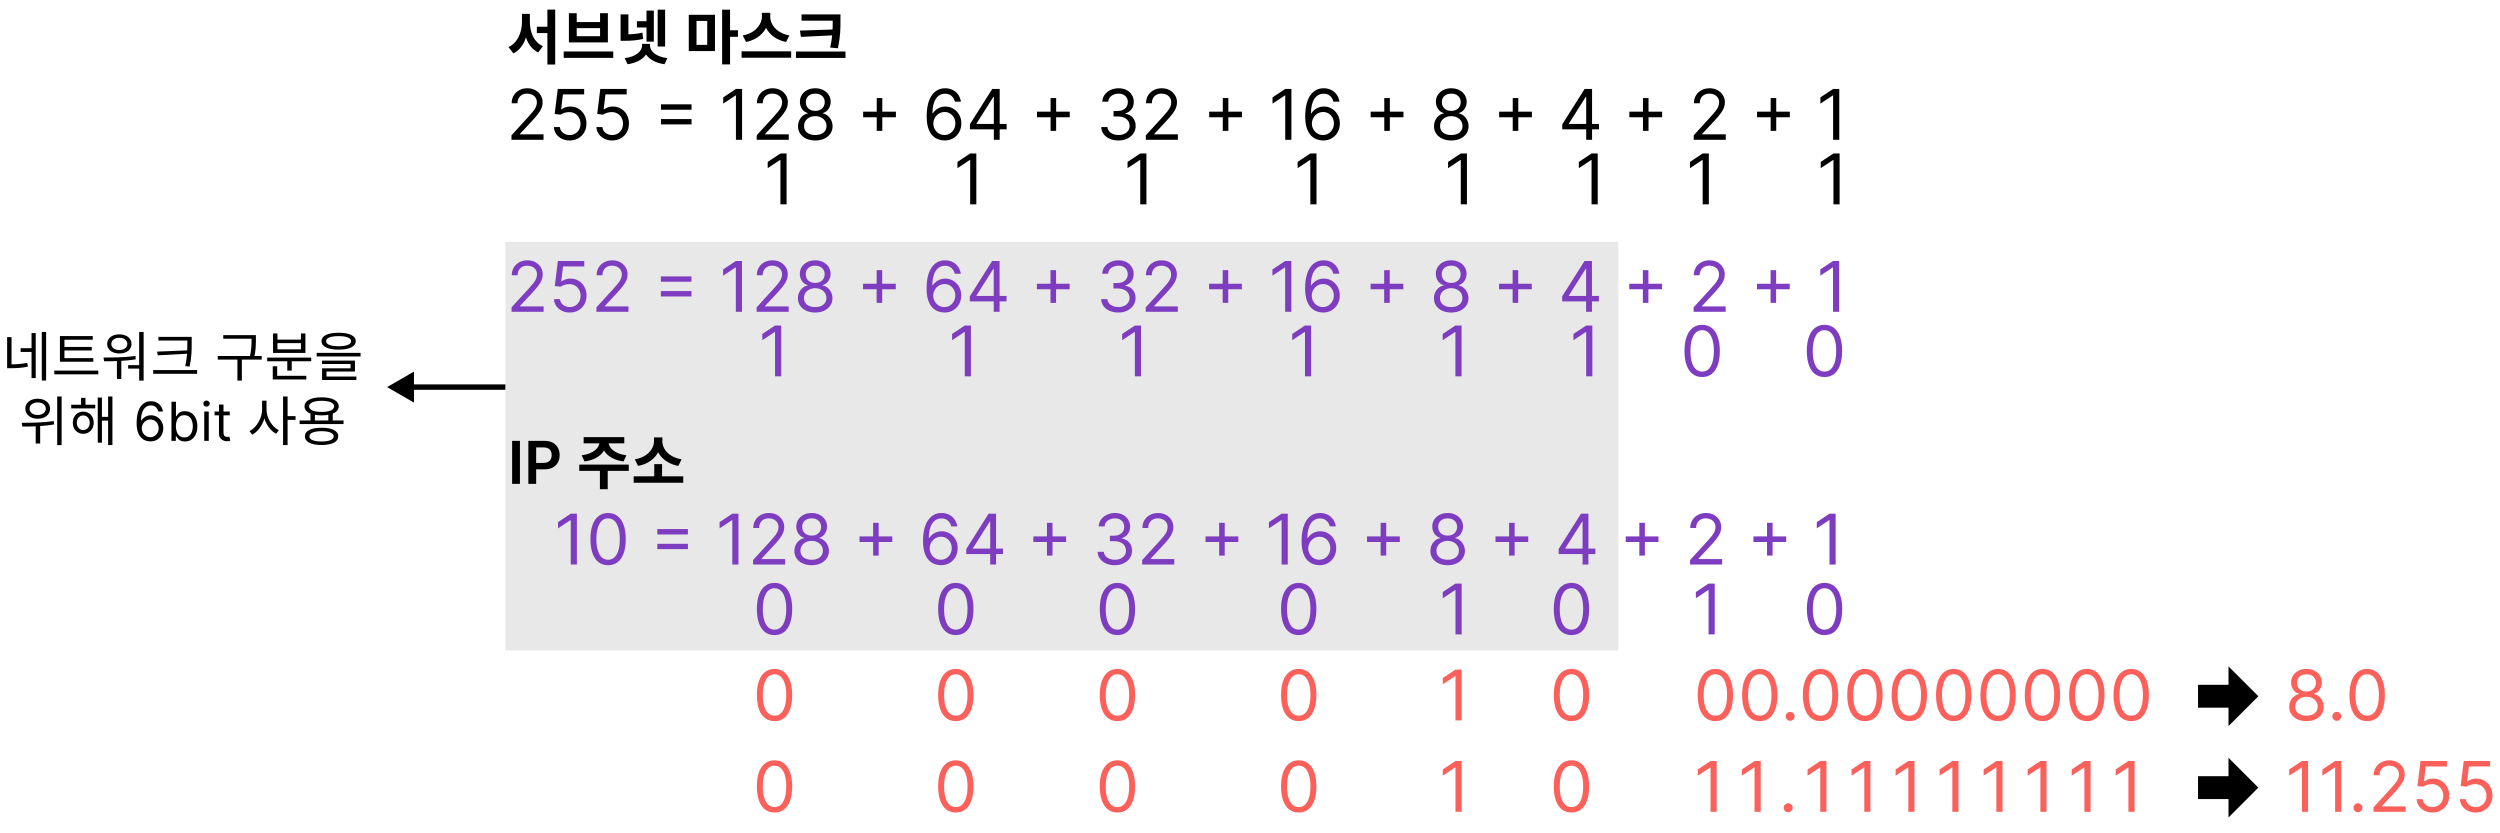
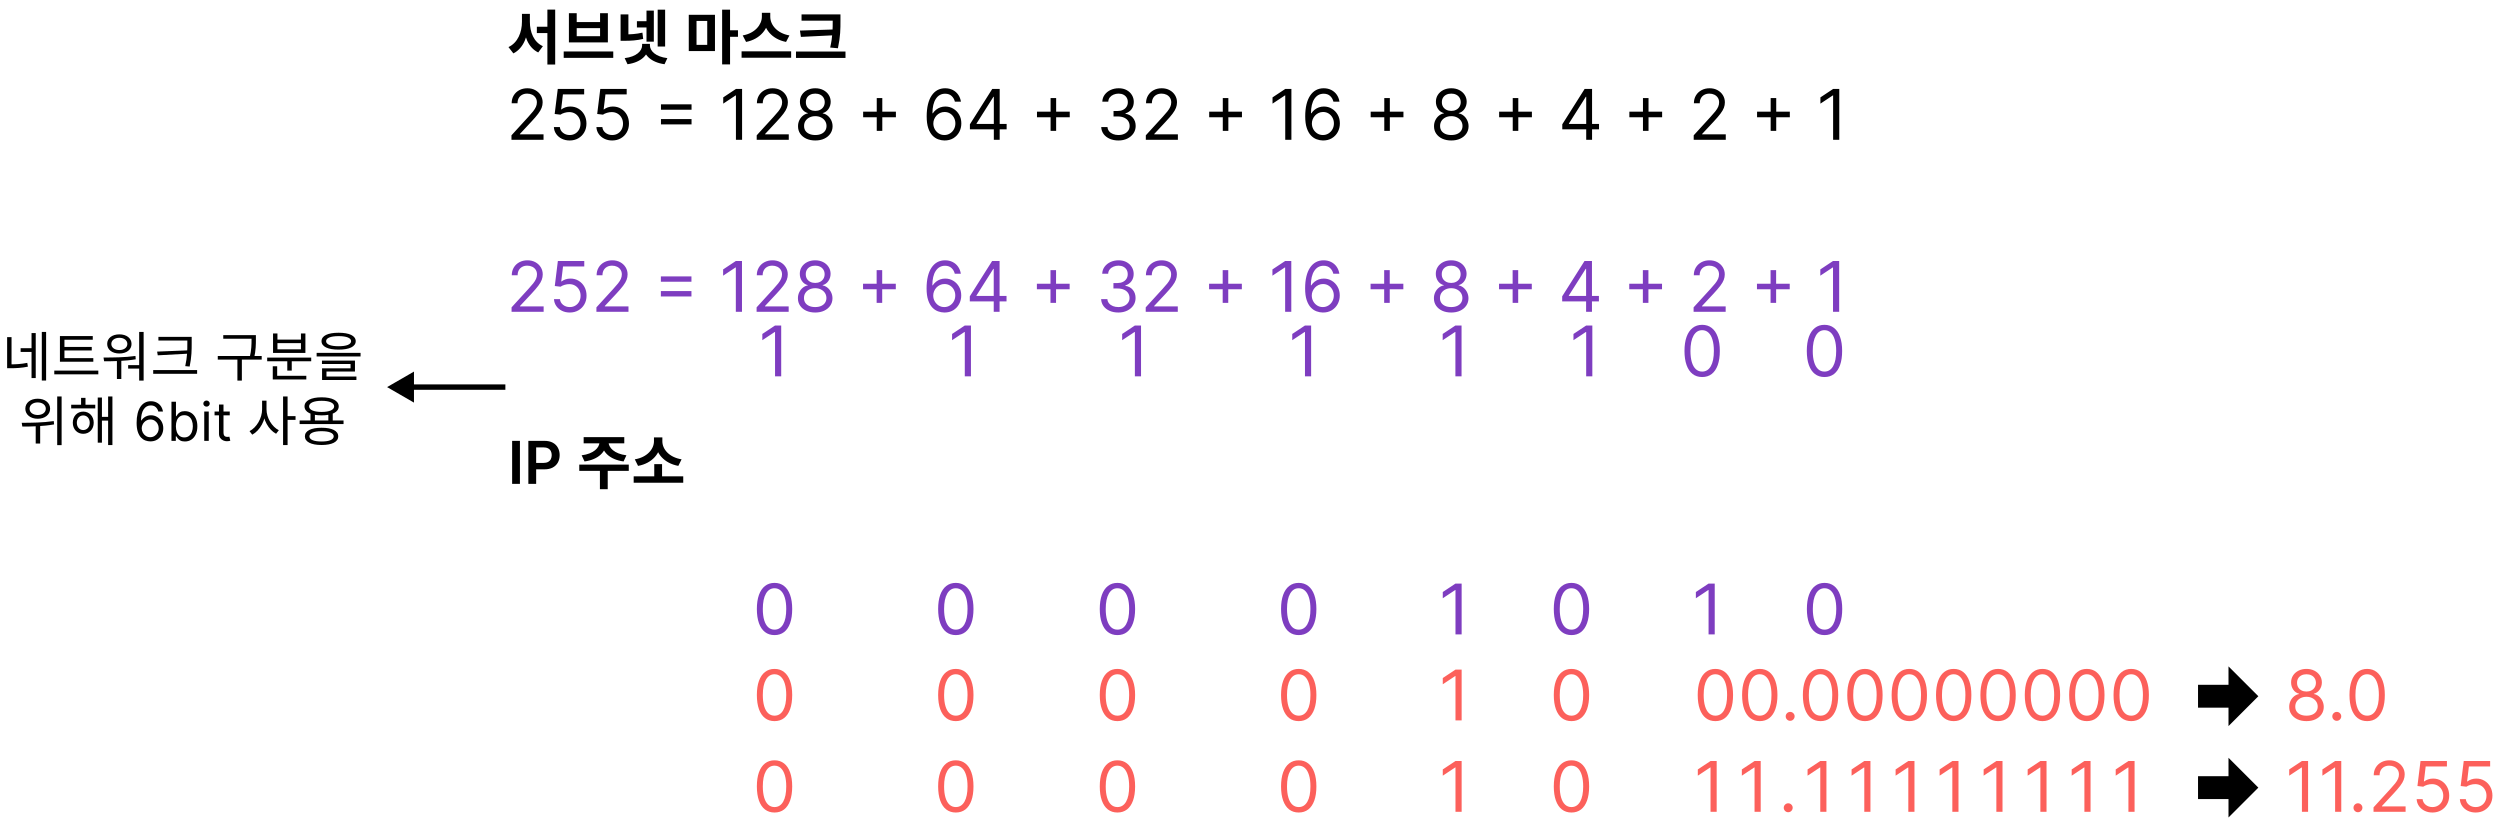
<svg xmlns="http://www.w3.org/2000/svg" width="465" height="155" viewBox="0 0 465 155" fill="none">
  <path d="M408.833 131.625V127.375H414.5V123.947L420.053 129.5L414.5 135.053V131.625H408.833Z" fill="black" />
  <path d="M408.833 148.625V144.375H414.5V140.947L420.053 146.5L414.5 152.053V148.625H408.833Z" fill="black" />
-   <rect x="94" y="45" width="207" height="76" fill="#E8E8E8" />
  <path d="M72 72L77 74.887L77 69.113L72 72ZM94 71.5L76.5 71.5L76.5 72.5L94 72.5L94 71.5Z" fill="black" />
  <path d="M95.133 26V25.169L98.254 21.753C98.62 21.353 98.922 21.005 99.159 20.709C99.395 20.411 99.571 20.131 99.685 19.869C99.802 19.605 99.86 19.328 99.86 19.038C99.86 18.706 99.78 18.418 99.62 18.175C99.463 17.932 99.248 17.744 98.974 17.612C98.7 17.48 98.392 17.413 98.051 17.413C97.687 17.413 97.37 17.489 97.1 17.64C96.832 17.787 96.624 17.995 96.476 18.263C96.332 18.53 96.259 18.845 96.259 19.204H95.17C95.17 18.651 95.298 18.164 95.553 17.746C95.808 17.327 96.156 17.001 96.596 16.767C97.04 16.533 97.537 16.416 98.088 16.416C98.641 16.416 99.132 16.533 99.56 16.767C99.988 17.001 100.323 17.316 100.567 17.713C100.81 18.11 100.931 18.552 100.931 19.038C100.931 19.386 100.868 19.726 100.742 20.059C100.619 20.388 100.403 20.756 100.096 21.162C99.791 21.565 99.368 22.058 98.826 22.639L96.703 24.91V24.984H101.097V26H95.133ZM105.959 26.129C105.417 26.129 104.929 26.021 104.495 25.806C104.061 25.591 103.713 25.295 103.452 24.92C103.19 24.544 103.047 24.116 103.023 23.636H104.131C104.174 24.064 104.367 24.418 104.712 24.698C105.06 24.975 105.475 25.114 105.959 25.114C106.346 25.114 106.691 25.023 106.993 24.841C107.297 24.66 107.536 24.41 107.708 24.093C107.884 23.773 107.971 23.412 107.971 23.009C107.971 22.596 107.881 22.228 107.699 21.905C107.521 21.579 107.274 21.322 106.96 21.134C106.646 20.947 106.288 20.851 105.885 20.848C105.595 20.845 105.298 20.89 104.994 20.982C104.689 21.071 104.438 21.187 104.241 21.328L103.17 21.199L103.743 16.546H108.655V17.561H104.703L104.371 20.349H104.426C104.62 20.195 104.863 20.068 105.155 19.966C105.448 19.865 105.752 19.814 106.069 19.814C106.648 19.814 107.164 19.952 107.616 20.229C108.071 20.503 108.428 20.879 108.687 21.356C108.949 21.833 109.079 22.378 109.079 22.99C109.079 23.593 108.944 24.132 108.673 24.606C108.405 25.077 108.036 25.449 107.565 25.723C107.094 25.994 106.559 26.129 105.959 26.129ZM113.868 26.129C113.326 26.129 112.838 26.021 112.404 25.806C111.97 25.591 111.623 25.295 111.361 24.92C111.099 24.544 110.956 24.116 110.932 23.636H112.04C112.083 24.064 112.277 24.418 112.621 24.698C112.969 24.975 113.385 25.114 113.868 25.114C114.256 25.114 114.6 25.023 114.902 24.841C115.207 24.66 115.445 24.41 115.617 24.093C115.793 23.773 115.881 23.412 115.881 23.009C115.881 22.596 115.79 22.228 115.608 21.905C115.43 21.579 115.184 21.322 114.87 21.134C114.556 20.947 114.197 20.851 113.794 20.848C113.505 20.845 113.208 20.89 112.903 20.982C112.598 21.071 112.347 21.187 112.15 21.328L111.079 21.199L111.652 16.546H116.564V17.561H112.612L112.28 20.349H112.335C112.529 20.195 112.772 20.068 113.065 19.966C113.357 19.865 113.662 19.814 113.979 19.814C114.557 19.814 115.073 19.952 115.525 20.229C115.981 20.503 116.338 20.879 116.596 21.356C116.858 21.833 116.989 22.378 116.989 22.99C116.989 23.593 116.853 24.132 116.582 24.606C116.315 25.077 115.945 25.449 115.474 25.723C115.003 25.994 114.468 26.129 113.868 26.129ZM122.94 20.405V19.408H128.628V20.405H122.94ZM122.94 23.138V22.141H128.628V23.138H122.94ZM138.028 16.546V26H136.883V17.746H136.828L134.52 19.278V18.115L136.883 16.546H138.028ZM140.747 26V25.169L143.868 21.753C144.234 21.353 144.536 21.005 144.773 20.709C145.01 20.411 145.185 20.131 145.299 19.869C145.416 19.605 145.475 19.328 145.475 19.038C145.475 18.706 145.395 18.418 145.234 18.175C145.078 17.932 144.862 17.744 144.588 17.612C144.314 17.48 144.006 17.413 143.665 17.413C143.302 17.413 142.985 17.489 142.714 17.64C142.446 17.787 142.238 17.995 142.091 18.263C141.946 18.53 141.874 18.845 141.874 19.204H140.784C140.784 18.651 140.912 18.164 141.167 17.746C141.423 17.327 141.771 17.001 142.211 16.767C142.654 16.533 143.151 16.416 143.702 16.416C144.256 16.416 144.747 16.533 145.174 16.767C145.602 17.001 145.938 17.316 146.181 17.713C146.424 18.11 146.546 18.552 146.546 19.038C146.546 19.386 146.482 19.726 146.356 20.059C146.233 20.388 146.018 20.756 145.71 21.162C145.405 21.565 144.982 22.058 144.44 22.639L142.317 24.91V24.984H146.712V26H140.747ZM151.647 26.129C151.013 26.129 150.453 26.017 149.966 25.792C149.483 25.564 149.106 25.252 148.835 24.855C148.564 24.455 148.431 24 148.434 23.489C148.431 23.088 148.509 22.719 148.669 22.381C148.829 22.039 149.048 21.754 149.325 21.527C149.605 21.296 149.917 21.15 150.262 21.088V21.033C149.809 20.916 149.449 20.662 149.182 20.271C148.914 19.877 148.781 19.429 148.785 18.928C148.781 18.447 148.903 18.018 149.149 17.64C149.395 17.261 149.734 16.962 150.165 16.744C150.599 16.525 151.093 16.416 151.647 16.416C152.195 16.416 152.684 16.525 153.115 16.744C153.546 16.962 153.884 17.261 154.13 17.64C154.38 18.018 154.506 18.447 154.509 18.928C154.506 19.429 154.369 19.877 154.098 20.271C153.83 20.662 153.475 20.916 153.032 21.033V21.088C153.373 21.15 153.681 21.296 153.955 21.527C154.229 21.754 154.447 22.039 154.611 22.381C154.774 22.719 154.857 23.088 154.86 23.489C154.857 24 154.718 24.455 154.444 24.855C154.174 25.252 153.796 25.564 153.313 25.792C152.833 26.017 152.278 26.129 151.647 26.129ZM151.647 25.114C152.075 25.114 152.444 25.044 152.755 24.906C153.066 24.767 153.306 24.572 153.475 24.32C153.644 24.067 153.73 23.772 153.733 23.433C153.73 23.076 153.638 22.761 153.456 22.487C153.275 22.213 153.027 21.997 152.713 21.841C152.402 21.684 152.047 21.605 151.647 21.605C151.244 21.605 150.883 21.684 150.566 21.841C150.253 21.997 150.005 22.213 149.823 22.487C149.645 22.761 149.557 23.076 149.56 23.433C149.557 23.772 149.639 24.067 149.805 24.32C149.974 24.572 150.216 24.767 150.53 24.906C150.843 25.044 151.216 25.114 151.647 25.114ZM151.647 20.626C151.985 20.626 152.285 20.559 152.547 20.423C152.812 20.288 153.019 20.099 153.17 19.855C153.321 19.612 153.398 19.328 153.401 19.001C153.398 18.681 153.323 18.403 153.175 18.166C153.027 17.926 152.822 17.741 152.561 17.612C152.299 17.48 151.995 17.413 151.647 17.413C151.293 17.413 150.984 17.48 150.719 17.612C150.454 17.741 150.249 17.926 150.105 18.166C149.96 18.403 149.889 18.681 149.892 19.001C149.889 19.328 149.962 19.612 150.109 19.855C150.26 20.099 150.468 20.288 150.733 20.423C150.997 20.559 151.302 20.626 151.647 20.626ZM163.074 24.338V18.244H164.108V24.338H163.074ZM160.544 21.808V20.774H166.638V21.808H160.544ZM175.65 26.129C175.262 26.123 174.875 26.049 174.487 25.908C174.099 25.766 173.745 25.528 173.425 25.192C173.105 24.854 172.848 24.396 172.654 23.821C172.46 23.242 172.363 22.516 172.363 21.642C172.363 20.805 172.442 20.063 172.599 19.417C172.756 18.767 172.983 18.221 173.282 17.778C173.58 17.332 173.94 16.993 174.362 16.762C174.787 16.532 175.265 16.416 175.798 16.416C176.327 16.416 176.798 16.522 177.21 16.735C177.626 16.944 177.965 17.236 178.226 17.612C178.488 17.987 178.657 18.42 178.734 18.909H177.608C177.503 18.484 177.3 18.132 176.998 17.852C176.697 17.572 176.296 17.432 175.798 17.432C175.065 17.432 174.488 17.75 174.067 18.387C173.648 19.024 173.437 19.919 173.434 21.07H173.508C173.68 20.808 173.885 20.585 174.122 20.4C174.362 20.212 174.627 20.068 174.916 19.966C175.205 19.865 175.512 19.814 175.835 19.814C176.376 19.814 176.872 19.949 177.321 20.22C177.771 20.488 178.131 20.859 178.402 21.333C178.672 21.804 178.808 22.344 178.808 22.953C178.808 23.538 178.677 24.073 178.415 24.56C178.154 25.043 177.786 25.428 177.312 25.714C176.841 25.997 176.287 26.135 175.65 26.129ZM175.65 25.114C176.038 25.114 176.386 25.017 176.693 24.823C177.004 24.629 177.249 24.369 177.427 24.043C177.609 23.716 177.7 23.353 177.7 22.953C177.7 22.562 177.612 22.207 177.437 21.887C177.264 21.564 177.026 21.307 176.721 21.116C176.42 20.925 176.075 20.829 175.687 20.829C175.395 20.829 175.122 20.888 174.87 21.005C174.618 21.119 174.396 21.276 174.205 21.476C174.017 21.676 173.87 21.905 173.762 22.164C173.654 22.419 173.6 22.688 173.6 22.972C173.6 23.347 173.688 23.698 173.864 24.024C174.042 24.35 174.285 24.613 174.593 24.814C174.904 25.014 175.256 25.114 175.65 25.114ZM180.402 24.061V23.119L184.556 16.546H185.24V18.004H184.778L181.639 22.972V23.046H187.234V24.061H180.402ZM184.852 26V23.775V23.336V16.546H185.941V26H184.852ZM195.409 24.338V18.244H196.443V24.338H195.409ZM192.879 21.808V20.774H198.973V21.808H192.879ZM208.04 26.129C207.431 26.129 206.888 26.025 206.411 25.815C205.937 25.606 205.56 25.315 205.28 24.943C205.003 24.567 204.852 24.132 204.827 23.636H205.991C206.015 23.941 206.12 24.204 206.305 24.426C206.489 24.644 206.731 24.814 207.029 24.934C207.328 25.054 207.659 25.114 208.022 25.114C208.428 25.114 208.788 25.043 209.102 24.901C209.416 24.76 209.662 24.563 209.841 24.31C210.019 24.058 210.109 23.766 210.109 23.433C210.109 23.085 210.022 22.779 209.85 22.515C209.678 22.247 209.425 22.038 209.093 21.887C208.761 21.736 208.354 21.66 207.874 21.66H207.117V20.645H207.874C208.25 20.645 208.579 20.577 208.862 20.442C209.148 20.306 209.372 20.116 209.532 19.869C209.695 19.623 209.776 19.334 209.776 19.001C209.776 18.681 209.705 18.403 209.564 18.166C209.422 17.929 209.222 17.744 208.964 17.612C208.708 17.48 208.407 17.413 208.059 17.413C207.733 17.413 207.425 17.473 207.136 17.593C206.849 17.71 206.616 17.881 206.434 18.106C206.252 18.327 206.154 18.595 206.138 18.909H205.031C205.049 18.414 205.198 17.98 205.478 17.607C205.758 17.232 206.125 16.939 206.577 16.73C207.033 16.521 207.533 16.416 208.077 16.416C208.662 16.416 209.164 16.535 209.582 16.772C210.001 17.006 210.323 17.315 210.547 17.7C210.772 18.084 210.884 18.5 210.884 18.946C210.884 19.479 210.744 19.932 210.464 20.308C210.187 20.683 209.81 20.943 209.333 21.088V21.162C209.93 21.26 210.396 21.514 210.732 21.924C211.067 22.33 211.235 22.833 211.235 23.433C211.235 23.947 211.095 24.409 210.815 24.818C210.538 25.224 210.159 25.544 209.679 25.778C209.199 26.012 208.653 26.129 208.04 26.129ZM213.123 26V25.169L216.244 21.753C216.61 21.353 216.912 21.005 217.149 20.709C217.386 20.411 217.561 20.131 217.675 19.869C217.792 19.605 217.85 19.328 217.85 19.038C217.85 18.706 217.77 18.418 217.61 18.175C217.453 17.932 217.238 17.744 216.964 17.612C216.69 17.48 216.382 17.413 216.041 17.413C215.678 17.413 215.361 17.489 215.09 17.64C214.822 17.787 214.614 17.995 214.467 18.263C214.322 18.53 214.25 18.845 214.25 19.204H213.16C213.16 18.651 213.288 18.164 213.543 17.746C213.799 17.327 214.147 17.001 214.587 16.767C215.03 16.533 215.527 16.416 216.078 16.416C216.632 16.416 217.123 16.533 217.55 16.767C217.978 17.001 218.314 17.316 218.557 17.713C218.8 18.11 218.922 18.552 218.922 19.038C218.922 19.386 218.858 19.726 218.732 20.059C218.609 20.388 218.394 20.756 218.086 21.162C217.781 21.565 217.358 22.058 216.816 22.639L214.693 24.91V24.984H219.088V26H213.123ZM227.439 24.338V18.244H228.473V24.338H227.439ZM224.909 21.808V20.774H231.003V21.808H224.909ZM240.2 16.546V26H239.055V17.746H239L236.691 19.278V18.115L239.055 16.546H240.2ZM246.058 26.129C245.671 26.123 245.283 26.049 244.895 25.908C244.507 25.766 244.153 25.528 243.833 25.192C243.513 24.854 243.256 24.396 243.062 23.821C242.868 23.242 242.771 22.516 242.771 21.642C242.771 20.805 242.85 20.063 243.007 19.417C243.164 18.767 243.392 18.221 243.69 17.778C243.989 17.332 244.349 16.993 244.77 16.762C245.195 16.532 245.674 16.416 246.206 16.416C246.735 16.416 247.206 16.522 247.619 16.735C248.034 16.944 248.373 17.236 248.634 17.612C248.896 17.987 249.065 18.42 249.142 18.909H248.016C247.911 18.484 247.708 18.132 247.406 17.852C247.105 17.572 246.705 17.432 246.206 17.432C245.474 17.432 244.897 17.75 244.475 18.387C244.056 19.024 243.845 19.919 243.842 21.07H243.916C244.089 20.808 244.293 20.585 244.53 20.4C244.77 20.212 245.035 20.068 245.324 19.966C245.614 19.865 245.92 19.814 246.243 19.814C246.785 19.814 247.28 19.949 247.729 20.22C248.179 20.488 248.539 20.859 248.81 21.333C249.081 21.804 249.216 22.344 249.216 22.953C249.216 23.538 249.085 24.073 248.824 24.56C248.562 25.043 248.194 25.428 247.72 25.714C247.249 25.997 246.695 26.135 246.058 26.129ZM246.058 25.114C246.446 25.114 246.794 25.017 247.102 24.823C247.412 24.629 247.657 24.369 247.836 24.043C248.017 23.716 248.108 23.353 248.108 22.953C248.108 22.562 248.02 22.207 247.845 21.887C247.673 21.564 247.434 21.307 247.129 21.116C246.828 20.925 246.483 20.829 246.095 20.829C245.803 20.829 245.531 20.888 245.278 21.005C245.026 21.119 244.804 21.276 244.613 21.476C244.426 21.676 244.278 21.905 244.17 22.164C244.062 22.419 244.009 22.688 244.009 22.972C244.009 23.347 244.096 23.698 244.272 24.024C244.45 24.35 244.693 24.613 245.001 24.814C245.312 25.014 245.664 25.114 246.058 25.114ZM257.476 24.338V18.244H258.51V24.338H257.476ZM254.946 21.808V20.774H261.04V21.808H254.946ZM269.942 26.129C269.308 26.129 268.748 26.017 268.261 25.792C267.778 25.564 267.401 25.252 267.13 24.855C266.859 24.455 266.726 24 266.729 23.489C266.726 23.088 266.804 22.719 266.964 22.381C267.124 22.039 267.343 21.754 267.62 21.527C267.9 21.296 268.212 21.15 268.557 21.088V21.033C268.104 20.916 267.744 20.662 267.476 20.271C267.209 19.877 267.076 19.429 267.079 18.928C267.076 18.447 267.198 18.018 267.444 17.64C267.69 17.261 268.029 16.962 268.46 16.744C268.894 16.525 269.388 16.416 269.942 16.416C270.489 16.416 270.979 16.525 271.41 16.744C271.841 16.962 272.179 17.261 272.425 17.64C272.675 18.018 272.801 18.447 272.804 18.928C272.801 19.429 272.664 19.877 272.393 20.271C272.125 20.662 271.77 20.916 271.327 21.033V21.088C271.668 21.15 271.976 21.296 272.25 21.527C272.524 21.754 272.742 22.039 272.905 22.381C273.069 22.719 273.152 23.088 273.155 23.489C273.152 24 273.013 24.455 272.739 24.855C272.468 25.252 272.091 25.564 271.608 25.792C271.128 26.017 270.573 26.129 269.942 26.129ZM269.942 25.114C270.369 25.114 270.739 25.044 271.05 24.906C271.36 24.767 271.601 24.572 271.77 24.32C271.939 24.067 272.025 23.772 272.028 23.433C272.025 23.076 271.933 22.761 271.751 22.487C271.57 22.213 271.322 21.997 271.008 21.841C270.697 21.684 270.342 21.605 269.942 21.605C269.539 21.605 269.178 21.684 268.861 21.841C268.547 21.997 268.3 22.213 268.118 22.487C267.94 22.761 267.852 23.076 267.855 23.433C267.852 23.772 267.934 24.067 268.1 24.32C268.269 24.572 268.511 24.767 268.824 24.906C269.138 25.044 269.511 25.114 269.942 25.114ZM269.942 20.626C270.28 20.626 270.58 20.559 270.842 20.423C271.107 20.288 271.314 20.099 271.465 19.855C271.616 19.612 271.693 19.328 271.696 19.001C271.693 18.681 271.617 18.403 271.47 18.166C271.322 17.926 271.117 17.741 270.856 17.612C270.594 17.48 270.289 17.413 269.942 17.413C269.588 17.413 269.278 17.48 269.014 17.612C268.749 17.741 268.544 17.926 268.4 18.166C268.255 18.403 268.184 18.681 268.187 19.001C268.184 19.328 268.257 19.612 268.404 19.855C268.555 20.099 268.763 20.288 269.028 20.423C269.292 20.559 269.597 20.626 269.942 20.626ZM281.369 24.338V18.244H282.403V24.338H281.369ZM278.839 21.808V20.774H284.933V21.808H278.839ZM290.584 24.061V23.119L294.739 16.546H295.422V18.004H294.961L291.821 22.972V23.046H297.417V24.061H290.584ZM295.035 26V23.775V23.336V16.546H296.124V26H295.035ZM305.591 24.338V18.244H306.625V24.338H305.591ZM303.061 21.808V20.774H309.155V21.808H303.061ZM315.028 26V25.169L318.149 21.753C318.515 21.353 318.817 21.005 319.054 20.709C319.291 20.411 319.466 20.131 319.58 19.869C319.697 19.605 319.756 19.328 319.756 19.038C319.756 18.706 319.676 18.418 319.516 18.175C319.359 17.932 319.143 17.744 318.869 17.612C318.595 17.48 318.288 17.413 317.946 17.413C317.583 17.413 317.266 17.489 316.995 17.64C316.727 17.787 316.52 17.995 316.372 18.263C316.227 18.53 316.155 18.845 316.155 19.204H315.065C315.065 18.651 315.193 18.164 315.449 17.746C315.704 17.327 316.052 17.001 316.492 16.767C316.935 16.533 317.432 16.416 317.983 16.416C318.537 16.416 319.028 16.533 319.456 16.767C319.883 17.001 320.219 17.316 320.462 17.713C320.705 18.11 320.827 18.552 320.827 19.038C320.827 19.386 320.764 19.726 320.638 20.059C320.514 20.388 320.299 20.756 319.991 21.162C319.687 21.565 319.263 22.058 318.722 22.639L316.598 24.91V24.984H320.993V26H315.028ZM329.344 24.338V18.244H330.378V24.338H329.344ZM326.814 21.808V20.774H332.908V21.808H326.814ZM342.105 16.546V26H340.96V17.746H340.905L338.597 19.278V18.115L340.96 16.546H342.105Z" fill="black" />
-   <path d="M146.303 28.546V38H145.158V29.746H145.102L142.794 31.278V30.115L145.158 28.546H146.303ZM181.596 28.546V38H180.451V29.746H180.395L178.087 31.278V30.115L180.451 28.546H181.596ZM213.232 28.546V38H212.087V29.746H212.032L209.724 31.278V30.115L212.087 28.546H213.232ZM244.869 28.546V38H243.724V29.746H243.669L241.36 31.278V30.115L243.724 28.546H244.869ZM272.849 28.546V38H271.705V29.746H271.649L269.341 31.278V30.115L271.705 28.546H272.849ZM297.174 28.546V38H296.029V29.746H295.973L293.665 31.278V30.115L296.029 28.546H297.174ZM317.842 28.546V38H316.697V29.746H316.641L314.333 31.278V30.115L316.697 28.546H317.842ZM342.166 28.546V38H341.021V29.746H340.966L338.657 31.278V30.115L341.021 28.546H342.166Z" fill="black" />
  <path d="M145.303 60.545V70H144.158V61.746H144.102L141.794 63.278V62.115L144.158 60.545H145.303ZM180.596 60.545V70H179.451V61.746H179.395L177.087 63.278V62.115L179.451 60.545H180.596ZM212.232 60.545V70H211.087V61.746H211.032L208.724 63.278V62.115L211.087 60.545H212.232ZM243.869 60.545V70H242.724V61.746H242.669L240.36 63.278V62.115L242.724 60.545H243.869ZM271.849 60.545V70H270.705V61.746H270.649L268.341 63.278V62.115L270.705 60.545H271.849ZM296.174 60.545V70H295.029V61.746H294.973L292.665 63.278V62.115L295.029 60.545H296.174ZM316.602 70.129C315.906 70.129 315.314 69.94 314.824 69.561C314.335 69.18 313.961 68.627 313.702 67.904C313.444 67.178 313.315 66.301 313.315 65.273C313.315 64.251 313.444 63.378 313.702 62.655C313.964 61.929 314.339 61.375 314.829 60.993C315.321 60.608 315.912 60.416 316.602 60.416C317.291 60.416 317.88 60.608 318.37 60.993C318.862 61.375 319.238 61.929 319.496 62.655C319.758 63.378 319.888 64.251 319.888 65.273C319.888 66.301 319.759 67.178 319.501 67.904C319.242 68.627 318.868 69.18 318.379 69.561C317.89 69.94 317.297 70.129 316.602 70.129ZM316.602 69.114C317.291 69.114 317.826 68.781 318.208 68.117C318.59 67.452 318.781 66.504 318.781 65.273C318.781 64.454 318.693 63.757 318.517 63.181C318.345 62.606 318.096 62.167 317.77 61.866C317.446 61.564 317.057 61.413 316.602 61.413C315.918 61.413 315.384 61.75 315 62.424C314.615 63.095 314.423 64.045 314.423 65.273C314.423 66.091 314.509 66.787 314.681 67.359C314.853 67.932 315.101 68.367 315.424 68.666C315.751 68.964 316.143 69.114 316.602 69.114ZM339.352 70.129C338.656 70.129 338.064 69.94 337.574 69.561C337.085 69.18 336.711 68.627 336.452 67.904C336.194 67.178 336.065 66.301 336.065 65.273C336.065 64.251 336.194 63.378 336.452 62.655C336.714 61.929 337.089 61.375 337.579 60.993C338.071 60.608 338.662 60.416 339.352 60.416C340.041 60.416 340.63 60.608 341.12 60.993C341.612 61.375 341.988 61.929 342.246 62.655C342.508 63.378 342.638 64.251 342.638 65.273C342.638 66.301 342.509 67.178 342.251 67.904C341.992 68.627 341.618 69.18 341.129 69.561C340.64 69.94 340.047 70.129 339.352 70.129ZM339.352 69.114C340.041 69.114 340.576 68.781 340.958 68.117C341.34 67.452 341.531 66.504 341.531 65.273C341.531 64.454 341.443 63.757 341.267 63.181C341.095 62.606 340.846 62.167 340.52 61.866C340.196 61.564 339.807 61.413 339.352 61.413C338.668 61.413 338.134 61.75 337.75 62.424C337.365 63.095 337.173 64.045 337.173 65.273C337.173 66.091 337.259 66.787 337.431 67.359C337.603 67.932 337.851 68.367 338.174 68.666C338.501 68.964 338.893 69.114 339.352 69.114Z" fill="#7E3DC0" />
  <path d="M144.062 118.129C143.367 118.129 142.775 117.94 142.285 117.561C141.796 117.18 141.422 116.627 141.163 115.904C140.905 115.178 140.776 114.301 140.776 113.273C140.776 112.251 140.905 111.378 141.163 110.655C141.425 109.929 141.8 109.375 142.29 108.993C142.782 108.609 143.373 108.416 144.062 108.416C144.752 108.416 145.341 108.609 145.831 108.993C146.323 109.375 146.699 109.929 146.957 110.655C147.219 111.378 147.349 112.251 147.349 113.273C147.349 114.301 147.22 115.178 146.962 115.904C146.703 116.627 146.329 117.18 145.84 117.561C145.35 117.94 144.758 118.129 144.062 118.129ZM144.062 117.114C144.752 117.114 145.287 116.781 145.669 116.116C146.051 115.452 146.241 114.504 146.241 113.273C146.241 112.454 146.154 111.757 145.978 111.181C145.806 110.606 145.557 110.167 145.23 109.866C144.907 109.564 144.518 109.413 144.062 109.413C143.379 109.413 142.845 109.75 142.461 110.424C142.076 111.095 141.884 112.045 141.884 113.273C141.884 114.091 141.97 114.787 142.142 115.359C142.314 115.932 142.562 116.367 142.885 116.666C143.212 116.964 143.604 117.114 144.062 117.114ZM177.781 118.129C177.086 118.129 176.493 117.94 176.004 117.561C175.515 117.18 175.141 116.627 174.882 115.904C174.624 115.178 174.494 114.301 174.494 113.273C174.494 112.251 174.624 111.378 174.882 110.655C175.144 109.929 175.519 109.375 176.009 108.993C176.501 108.609 177.092 108.416 177.781 108.416C178.471 108.416 179.06 108.609 179.549 108.993C180.042 109.375 180.417 109.929 180.676 110.655C180.937 111.378 181.068 112.251 181.068 113.273C181.068 114.301 180.939 115.178 180.68 115.904C180.422 116.627 180.048 117.18 179.559 117.561C179.069 117.94 178.477 118.129 177.781 118.129ZM177.781 117.114C178.471 117.114 179.006 116.781 179.388 116.116C179.769 115.452 179.96 114.504 179.96 113.273C179.96 112.454 179.873 111.757 179.697 111.181C179.525 110.606 179.275 110.167 178.949 109.866C178.626 109.564 178.237 109.413 177.781 109.413C177.098 109.413 176.564 109.75 176.179 110.424C175.795 111.095 175.602 112.045 175.602 113.273C175.602 114.091 175.688 114.787 175.861 115.359C176.033 115.932 176.281 116.367 176.604 116.666C176.93 116.964 177.323 117.114 177.781 117.114ZM207.844 118.129C207.148 118.129 206.556 117.94 206.066 117.561C205.577 117.18 205.203 116.627 204.945 115.904C204.686 115.178 204.557 114.301 204.557 113.273C204.557 112.251 204.686 111.378 204.945 110.655C205.206 109.929 205.582 109.375 206.071 108.993C206.563 108.609 207.154 108.416 207.844 108.416C208.533 108.416 209.123 108.609 209.612 108.993C210.104 109.375 210.48 109.929 210.738 110.655C211 111.378 211.131 112.251 211.131 113.273C211.131 114.301 211.001 115.178 210.743 115.904C210.484 116.627 210.11 117.18 209.621 117.561C209.132 117.94 208.539 118.129 207.844 118.129ZM207.844 117.114C208.533 117.114 209.069 116.781 209.45 116.116C209.832 115.452 210.023 114.504 210.023 113.273C210.023 112.454 209.935 111.757 209.76 111.181C209.587 110.606 209.338 110.167 209.012 109.866C208.689 109.564 208.299 109.413 207.844 109.413C207.161 109.413 206.627 109.75 206.242 110.424C205.857 111.095 205.665 112.045 205.665 113.273C205.665 114.091 205.751 114.787 205.923 115.359C206.096 115.932 206.343 116.367 206.667 116.666C206.993 116.964 207.385 117.114 207.844 117.114ZM241.562 118.129C240.867 118.129 240.275 117.94 239.785 117.561C239.296 117.18 238.922 116.627 238.663 115.904C238.405 115.178 238.276 114.301 238.276 113.273C238.276 112.251 238.405 111.378 238.663 110.655C238.925 109.929 239.3 109.375 239.79 108.993C240.282 108.609 240.873 108.416 241.562 108.416C242.252 108.416 242.841 108.609 243.331 108.993C243.823 109.375 244.199 109.929 244.457 110.655C244.719 111.378 244.849 112.251 244.849 113.273C244.849 114.301 244.72 115.178 244.462 115.904C244.203 116.627 243.829 117.18 243.34 117.561C242.85 117.94 242.258 118.129 241.562 118.129ZM241.562 117.114C242.252 117.114 242.787 116.781 243.169 116.116C243.551 115.452 243.741 114.504 243.741 113.273C243.741 112.454 243.654 111.757 243.478 111.181C243.306 110.606 243.057 110.167 242.73 109.866C242.407 109.564 242.018 109.413 241.562 109.413C240.879 109.413 240.345 109.75 239.961 110.424C239.576 111.095 239.384 112.045 239.384 113.273C239.384 114.091 239.47 114.787 239.642 115.359C239.814 115.932 240.062 116.367 240.385 116.666C240.712 116.964 241.104 117.114 241.562 117.114ZM271.865 108.545V118H270.72V109.746H270.665L268.357 111.278V110.115L270.72 108.545H271.865ZM292.293 118.129C291.597 118.129 291.005 117.94 290.516 117.561C290.026 117.18 289.652 116.627 289.394 115.904C289.135 115.178 289.006 114.301 289.006 113.273C289.006 112.251 289.135 111.378 289.394 110.655C289.655 109.929 290.031 109.375 290.52 108.993C291.013 108.609 291.604 108.416 292.293 108.416C292.982 108.416 293.572 108.609 294.061 108.993C294.554 109.375 294.929 109.929 295.188 110.655C295.449 111.378 295.58 112.251 295.58 113.273C295.58 114.301 295.451 115.178 295.192 115.904C294.934 116.627 294.56 117.18 294.07 117.561C293.581 117.94 292.989 118.129 292.293 118.129ZM292.293 117.114C292.982 117.114 293.518 116.781 293.9 116.116C294.281 115.452 294.472 114.504 294.472 113.273C294.472 112.454 294.384 111.757 294.209 111.181C294.036 110.606 293.787 110.167 293.461 109.866C293.138 109.564 292.748 109.413 292.293 109.413C291.61 109.413 291.076 109.75 290.691 110.424C290.306 111.095 290.114 112.045 290.114 113.273C290.114 114.091 290.2 114.787 290.373 115.359C290.545 115.932 290.793 116.367 291.116 116.666C291.442 116.964 291.834 117.114 292.293 117.114ZM318.939 108.545V118H317.794V109.746H317.739L315.431 111.278V110.115L317.794 108.545H318.939ZM339.367 118.129C338.672 118.129 338.079 117.94 337.59 117.561C337.1 117.18 336.727 116.627 336.468 115.904C336.21 115.178 336.08 114.301 336.08 113.273C336.08 112.251 336.21 111.378 336.468 110.655C336.73 109.929 337.105 109.375 337.594 108.993C338.087 108.609 338.678 108.416 339.367 108.416C340.057 108.416 340.646 108.609 341.135 108.993C341.628 109.375 342.003 109.929 342.262 110.655C342.523 111.378 342.654 112.251 342.654 113.273C342.654 114.301 342.525 115.178 342.266 115.904C342.008 116.627 341.634 117.18 341.145 117.561C340.655 117.94 340.063 118.129 339.367 118.129ZM339.367 117.114C340.057 117.114 340.592 116.781 340.974 116.116C341.355 115.452 341.546 114.504 341.546 113.273C341.546 112.454 341.458 111.757 341.283 111.181C341.111 110.606 340.861 110.167 340.535 109.866C340.212 109.564 339.823 109.413 339.367 109.413C338.684 109.413 338.15 109.75 337.765 110.424C337.381 111.095 337.188 112.045 337.188 113.273C337.188 114.091 337.274 114.787 337.447 115.359C337.619 115.932 337.867 116.367 338.19 116.666C338.516 116.964 338.909 117.114 339.367 117.114Z" fill="#7E3DC0" />
  <path d="M144.062 134.129C143.367 134.129 142.775 133.94 142.285 133.561C141.796 133.18 141.422 132.627 141.163 131.904C140.905 131.178 140.776 130.301 140.776 129.273C140.776 128.251 140.905 127.378 141.163 126.655C141.425 125.929 141.8 125.375 142.29 124.993C142.782 124.609 143.373 124.416 144.062 124.416C144.752 124.416 145.341 124.609 145.831 124.993C146.323 125.375 146.699 125.929 146.957 126.655C147.219 127.378 147.349 128.251 147.349 129.273C147.349 130.301 147.22 131.178 146.962 131.904C146.703 132.627 146.329 133.18 145.84 133.561C145.35 133.94 144.758 134.129 144.062 134.129ZM144.062 133.114C144.752 133.114 145.287 132.781 145.669 132.116C146.051 131.452 146.241 130.504 146.241 129.273C146.241 128.454 146.154 127.757 145.978 127.181C145.806 126.606 145.557 126.167 145.23 125.866C144.907 125.564 144.518 125.413 144.062 125.413C143.379 125.413 142.845 125.75 142.461 126.424C142.076 127.095 141.884 128.045 141.884 129.273C141.884 130.091 141.97 130.787 142.142 131.359C142.314 131.932 142.562 132.367 142.885 132.666C143.212 132.964 143.604 133.114 144.062 133.114ZM177.781 134.129C177.086 134.129 176.493 133.94 176.004 133.561C175.515 133.18 175.141 132.627 174.882 131.904C174.624 131.178 174.494 130.301 174.494 129.273C174.494 128.251 174.624 127.378 174.882 126.655C175.144 125.929 175.519 125.375 176.009 124.993C176.501 124.609 177.092 124.416 177.781 124.416C178.471 124.416 179.06 124.609 179.549 124.993C180.042 125.375 180.417 125.929 180.676 126.655C180.937 127.378 181.068 128.251 181.068 129.273C181.068 130.301 180.939 131.178 180.68 131.904C180.422 132.627 180.048 133.18 179.559 133.561C179.069 133.94 178.477 134.129 177.781 134.129ZM177.781 133.114C178.471 133.114 179.006 132.781 179.388 132.116C179.769 131.452 179.96 130.504 179.96 129.273C179.96 128.454 179.873 127.757 179.697 127.181C179.525 126.606 179.275 126.167 178.949 125.866C178.626 125.564 178.237 125.413 177.781 125.413C177.098 125.413 176.564 125.75 176.179 126.424C175.795 127.095 175.602 128.045 175.602 129.273C175.602 130.091 175.688 130.787 175.861 131.359C176.033 131.932 176.281 132.367 176.604 132.666C176.93 132.964 177.323 133.114 177.781 133.114ZM207.844 134.129C207.148 134.129 206.556 133.94 206.066 133.561C205.577 133.18 205.203 132.627 204.945 131.904C204.686 131.178 204.557 130.301 204.557 129.273C204.557 128.251 204.686 127.378 204.945 126.655C205.206 125.929 205.582 125.375 206.071 124.993C206.563 124.609 207.154 124.416 207.844 124.416C208.533 124.416 209.123 124.609 209.612 124.993C210.104 125.375 210.48 125.929 210.738 126.655C211 127.378 211.131 128.251 211.131 129.273C211.131 130.301 211.001 131.178 210.743 131.904C210.484 132.627 210.11 133.18 209.621 133.561C209.132 133.94 208.539 134.129 207.844 134.129ZM207.844 133.114C208.533 133.114 209.069 132.781 209.45 132.116C209.832 131.452 210.023 130.504 210.023 129.273C210.023 128.454 209.935 127.757 209.76 127.181C209.587 126.606 209.338 126.167 209.012 125.866C208.689 125.564 208.299 125.413 207.844 125.413C207.161 125.413 206.627 125.75 206.242 126.424C205.857 127.095 205.665 128.045 205.665 129.273C205.665 130.091 205.751 130.787 205.923 131.359C206.096 131.932 206.343 132.367 206.667 132.666C206.993 132.964 207.385 133.114 207.844 133.114ZM241.562 134.129C240.867 134.129 240.275 133.94 239.785 133.561C239.296 133.18 238.922 132.627 238.663 131.904C238.405 131.178 238.276 130.301 238.276 129.273C238.276 128.251 238.405 127.378 238.663 126.655C238.925 125.929 239.3 125.375 239.79 124.993C240.282 124.609 240.873 124.416 241.562 124.416C242.252 124.416 242.841 124.609 243.331 124.993C243.823 125.375 244.199 125.929 244.457 126.655C244.719 127.378 244.849 128.251 244.849 129.273C244.849 130.301 244.72 131.178 244.462 131.904C244.203 132.627 243.829 133.18 243.34 133.561C242.85 133.94 242.258 134.129 241.562 134.129ZM241.562 133.114C242.252 133.114 242.787 132.781 243.169 132.116C243.551 131.452 243.741 130.504 243.741 129.273C243.741 128.454 243.654 127.757 243.478 127.181C243.306 126.606 243.057 126.167 242.73 125.866C242.407 125.564 242.018 125.413 241.562 125.413C240.879 125.413 240.345 125.75 239.961 126.424C239.576 127.095 239.384 128.045 239.384 129.273C239.384 130.091 239.47 130.787 239.642 131.359C239.814 131.932 240.062 132.367 240.385 132.666C240.712 132.964 241.104 133.114 241.562 133.114ZM271.865 124.545V134H270.72V125.746H270.665L268.357 127.278V126.115L270.72 124.545H271.865ZM292.293 134.129C291.597 134.129 291.005 133.94 290.516 133.561C290.026 133.18 289.652 132.627 289.394 131.904C289.135 131.178 289.006 130.301 289.006 129.273C289.006 128.251 289.135 127.378 289.394 126.655C289.655 125.929 290.031 125.375 290.52 124.993C291.013 124.609 291.604 124.416 292.293 124.416C292.982 124.416 293.572 124.609 294.061 124.993C294.554 125.375 294.929 125.929 295.188 126.655C295.449 127.378 295.58 128.251 295.58 129.273C295.58 130.301 295.451 131.178 295.192 131.904C294.934 132.627 294.56 133.18 294.07 133.561C293.581 133.94 292.989 134.129 292.293 134.129ZM292.293 133.114C292.982 133.114 293.518 132.781 293.9 132.116C294.281 131.452 294.472 130.504 294.472 129.273C294.472 128.454 294.384 127.757 294.209 127.181C294.036 126.606 293.787 126.167 293.461 125.866C293.138 125.564 292.748 125.413 292.293 125.413C291.61 125.413 291.076 125.75 290.691 126.424C290.306 127.095 290.114 128.045 290.114 129.273C290.114 130.091 290.2 130.787 290.373 131.359C290.545 131.932 290.793 132.367 291.116 132.666C291.442 132.964 291.834 133.114 292.293 133.114Z" fill="#FC605B" />
  <path d="M144.062 151.129C143.367 151.129 142.775 150.94 142.285 150.561C141.796 150.18 141.422 149.627 141.163 148.904C140.905 148.178 140.776 147.301 140.776 146.273C140.776 145.251 140.905 144.378 141.163 143.655C141.425 142.929 141.8 142.375 142.29 141.993C142.782 141.609 143.373 141.416 144.062 141.416C144.752 141.416 145.341 141.609 145.831 141.993C146.323 142.375 146.699 142.929 146.957 143.655C147.219 144.378 147.349 145.251 147.349 146.273C147.349 147.301 147.22 148.178 146.962 148.904C146.703 149.627 146.329 150.18 145.84 150.561C145.35 150.94 144.758 151.129 144.062 151.129ZM144.062 150.114C144.752 150.114 145.287 149.781 145.669 149.116C146.051 148.452 146.241 147.504 146.241 146.273C146.241 145.454 146.154 144.757 145.978 144.181C145.806 143.606 145.557 143.167 145.23 142.866C144.907 142.564 144.518 142.413 144.062 142.413C143.379 142.413 142.845 142.75 142.461 143.424C142.076 144.095 141.884 145.045 141.884 146.273C141.884 147.091 141.97 147.787 142.142 148.359C142.314 148.932 142.562 149.367 142.885 149.666C143.212 149.964 143.604 150.114 144.062 150.114ZM177.781 151.129C177.086 151.129 176.493 150.94 176.004 150.561C175.515 150.18 175.141 149.627 174.882 148.904C174.624 148.178 174.494 147.301 174.494 146.273C174.494 145.251 174.624 144.378 174.882 143.655C175.144 142.929 175.519 142.375 176.009 141.993C176.501 141.609 177.092 141.416 177.781 141.416C178.471 141.416 179.06 141.609 179.549 141.993C180.042 142.375 180.417 142.929 180.676 143.655C180.937 144.378 181.068 145.251 181.068 146.273C181.068 147.301 180.939 148.178 180.68 148.904C180.422 149.627 180.048 150.18 179.559 150.561C179.069 150.94 178.477 151.129 177.781 151.129ZM177.781 150.114C178.471 150.114 179.006 149.781 179.388 149.116C179.769 148.452 179.96 147.504 179.96 146.273C179.96 145.454 179.873 144.757 179.697 144.181C179.525 143.606 179.275 143.167 178.949 142.866C178.626 142.564 178.237 142.413 177.781 142.413C177.098 142.413 176.564 142.75 176.179 143.424C175.795 144.095 175.602 145.045 175.602 146.273C175.602 147.091 175.688 147.787 175.861 148.359C176.033 148.932 176.281 149.367 176.604 149.666C176.93 149.964 177.323 150.114 177.781 150.114ZM207.844 151.129C207.148 151.129 206.556 150.94 206.066 150.561C205.577 150.18 205.203 149.627 204.945 148.904C204.686 148.178 204.557 147.301 204.557 146.273C204.557 145.251 204.686 144.378 204.945 143.655C205.206 142.929 205.582 142.375 206.071 141.993C206.563 141.609 207.154 141.416 207.844 141.416C208.533 141.416 209.123 141.609 209.612 141.993C210.104 142.375 210.48 142.929 210.738 143.655C211 144.378 211.131 145.251 211.131 146.273C211.131 147.301 211.001 148.178 210.743 148.904C210.484 149.627 210.11 150.18 209.621 150.561C209.132 150.94 208.539 151.129 207.844 151.129ZM207.844 150.114C208.533 150.114 209.069 149.781 209.45 149.116C209.832 148.452 210.023 147.504 210.023 146.273C210.023 145.454 209.935 144.757 209.76 144.181C209.587 143.606 209.338 143.167 209.012 142.866C208.689 142.564 208.299 142.413 207.844 142.413C207.161 142.413 206.627 142.75 206.242 143.424C205.857 144.095 205.665 145.045 205.665 146.273C205.665 147.091 205.751 147.787 205.923 148.359C206.096 148.932 206.343 149.367 206.667 149.666C206.993 149.964 207.385 150.114 207.844 150.114ZM241.562 151.129C240.867 151.129 240.275 150.94 239.785 150.561C239.296 150.18 238.922 149.627 238.663 148.904C238.405 148.178 238.276 147.301 238.276 146.273C238.276 145.251 238.405 144.378 238.663 143.655C238.925 142.929 239.3 142.375 239.79 141.993C240.282 141.609 240.873 141.416 241.562 141.416C242.252 141.416 242.841 141.609 243.331 141.993C243.823 142.375 244.199 142.929 244.457 143.655C244.719 144.378 244.849 145.251 244.849 146.273C244.849 147.301 244.72 148.178 244.462 148.904C244.203 149.627 243.829 150.18 243.34 150.561C242.85 150.94 242.258 151.129 241.562 151.129ZM241.562 150.114C242.252 150.114 242.787 149.781 243.169 149.116C243.551 148.452 243.741 147.504 243.741 146.273C243.741 145.454 243.654 144.757 243.478 144.181C243.306 143.606 243.057 143.167 242.73 142.866C242.407 142.564 242.018 142.413 241.562 142.413C240.879 142.413 240.345 142.75 239.961 143.424C239.576 144.095 239.384 145.045 239.384 146.273C239.384 147.091 239.47 147.787 239.642 148.359C239.814 148.932 240.062 149.367 240.385 149.666C240.712 149.964 241.104 150.114 241.562 150.114ZM271.865 141.545V151H270.72V142.746H270.665L268.357 144.278V143.115L270.72 141.545H271.865ZM292.293 151.129C291.597 151.129 291.005 150.94 290.516 150.561C290.026 150.18 289.652 149.627 289.394 148.904C289.135 148.178 289.006 147.301 289.006 146.273C289.006 145.251 289.135 144.378 289.394 143.655C289.655 142.929 290.031 142.375 290.52 141.993C291.013 141.609 291.604 141.416 292.293 141.416C292.982 141.416 293.572 141.609 294.061 141.993C294.554 142.375 294.929 142.929 295.188 143.655C295.449 144.378 295.58 145.251 295.58 146.273C295.58 147.301 295.451 148.178 295.192 148.904C294.934 149.627 294.56 150.18 294.07 150.561C293.581 150.94 292.989 151.129 292.293 151.129ZM292.293 150.114C292.982 150.114 293.518 149.781 293.9 149.116C294.281 148.452 294.472 147.504 294.472 146.273C294.472 145.454 294.384 144.757 294.209 144.181C294.036 143.606 293.787 143.167 293.461 142.866C293.138 142.564 292.748 142.413 292.293 142.413C291.61 142.413 291.076 142.75 290.691 143.424C290.306 144.095 290.114 145.045 290.114 146.273C290.114 147.091 290.2 147.787 290.373 148.359C290.545 148.932 290.793 149.367 291.116 149.666C291.442 149.964 291.834 150.114 292.293 150.114Z" fill="#FC605B" />
  <path d="M95.152 58V57.169L98.273 53.753C98.639 53.353 98.941 53.005 99.178 52.709C99.415 52.411 99.59 52.131 99.704 51.869C99.821 51.605 99.879 51.328 99.879 51.038C99.879 50.706 99.799 50.418 99.639 50.175C99.482 49.932 99.267 49.744 98.993 49.612C98.719 49.48 98.411 49.413 98.07 49.413C97.707 49.413 97.389 49.489 97.119 49.64C96.851 49.787 96.643 49.995 96.495 50.263C96.351 50.531 96.278 50.844 96.278 51.205H95.189C95.189 50.651 95.317 50.164 95.572 49.746C95.828 49.327 96.175 49.001 96.615 48.767C97.059 48.533 97.556 48.416 98.107 48.416C98.661 48.416 99.151 48.533 99.579 48.767C100.007 49.001 100.342 49.316 100.586 49.713C100.829 50.11 100.95 50.552 100.95 51.038C100.95 51.386 100.887 51.726 100.761 52.059C100.638 52.388 100.423 52.756 100.115 53.162C99.81 53.565 99.387 54.057 98.845 54.639L96.722 56.91V56.984H101.117V58H95.152ZM105.978 58.129C105.436 58.129 104.948 58.022 104.514 57.806C104.08 57.591 103.733 57.295 103.471 56.92C103.209 56.544 103.066 56.117 103.042 55.636H104.15C104.193 56.064 104.387 56.418 104.731 56.698C105.079 56.975 105.494 57.114 105.978 57.114C106.365 57.114 106.71 57.023 107.012 56.841C107.316 56.66 107.555 56.41 107.727 56.093C107.903 55.773 107.99 55.412 107.99 55.008C107.99 54.596 107.9 54.228 107.718 53.905C107.54 53.579 107.293 53.322 106.979 53.134C106.666 52.947 106.307 52.851 105.904 52.848C105.615 52.845 105.318 52.89 105.013 52.982C104.708 53.071 104.457 53.187 104.26 53.328L103.189 53.199L103.762 48.545H108.674V49.561H104.722L104.39 52.349H104.445C104.639 52.196 104.882 52.068 105.174 51.966C105.467 51.865 105.771 51.814 106.088 51.814C106.667 51.814 107.183 51.952 107.635 52.229C108.09 52.503 108.447 52.879 108.706 53.356C108.968 53.833 109.098 54.378 109.098 54.99C109.098 55.593 108.963 56.132 108.692 56.606C108.424 57.077 108.055 57.449 107.584 57.723C107.113 57.994 106.578 58.129 105.978 58.129ZM110.932 58V57.169L114.053 53.753C114.419 53.353 114.721 53.005 114.958 52.709C115.195 52.411 115.37 52.131 115.484 51.869C115.601 51.605 115.66 51.328 115.66 51.038C115.66 50.706 115.58 50.418 115.42 50.175C115.263 49.932 115.047 49.744 114.773 49.612C114.499 49.48 114.192 49.413 113.85 49.413C113.487 49.413 113.17 49.489 112.899 49.64C112.631 49.787 112.423 49.995 112.276 50.263C112.131 50.531 112.059 50.844 112.059 51.205H110.969C110.969 50.651 111.097 50.164 111.352 49.746C111.608 49.327 111.956 49.001 112.396 48.767C112.839 48.533 113.336 48.416 113.887 48.416C114.441 48.416 114.932 48.533 115.36 48.767C115.787 49.001 116.123 49.316 116.366 49.713C116.609 50.11 116.731 50.552 116.731 51.038C116.731 51.386 116.668 51.726 116.541 52.059C116.418 52.388 116.203 52.756 115.895 53.162C115.59 53.565 115.167 54.057 114.625 54.639L112.502 56.91V56.984H116.897V58H110.932ZM122.921 52.405V51.408H128.609V52.405H122.921ZM122.921 55.138V54.141H128.609V55.138H122.921ZM138.009 48.545V58H136.864V49.746H136.809L134.501 51.278V50.115L136.864 48.545H138.009ZM140.728 58V57.169L143.849 53.753C144.215 53.353 144.517 53.005 144.754 52.709C144.991 52.411 145.166 52.131 145.28 51.869C145.397 51.605 145.455 51.328 145.455 51.038C145.455 50.706 145.375 50.418 145.215 50.175C145.058 49.932 144.843 49.744 144.569 49.612C144.295 49.48 143.987 49.413 143.646 49.413C143.283 49.413 142.966 49.489 142.695 49.64C142.427 49.787 142.219 49.995 142.072 50.263C141.927 50.531 141.855 50.844 141.855 51.205H140.765C140.765 50.651 140.893 50.164 141.148 49.746C141.404 49.327 141.752 49.001 142.192 48.767C142.635 48.533 143.132 48.416 143.683 48.416C144.237 48.416 144.728 48.533 145.155 48.767C145.583 49.001 145.919 49.316 146.162 49.713C146.405 50.11 146.527 50.552 146.527 51.038C146.527 51.386 146.463 51.726 146.337 52.059C146.214 52.388 145.999 52.756 145.691 53.162C145.386 53.565 144.963 54.057 144.421 54.639L142.298 56.91V56.984H146.693V58H140.728ZM151.628 58.129C150.994 58.129 150.434 58.017 149.947 57.792C149.464 57.565 149.087 57.252 148.816 56.855C148.545 56.455 148.412 55.999 148.415 55.489C148.412 55.089 148.49 54.719 148.65 54.381C148.81 54.039 149.029 53.754 149.306 53.527C149.586 53.296 149.898 53.15 150.243 53.088V53.033C149.79 52.916 149.43 52.662 149.163 52.271C148.895 51.877 148.762 51.429 148.765 50.928C148.762 50.447 148.884 50.018 149.13 49.64C149.376 49.261 149.715 48.962 150.146 48.744C150.58 48.525 151.074 48.416 151.628 48.416C152.176 48.416 152.665 48.525 153.096 48.744C153.527 48.962 153.865 49.261 154.111 49.64C154.361 50.018 154.487 50.447 154.49 50.928C154.487 51.429 154.35 51.877 154.079 52.271C153.811 52.662 153.456 52.916 153.013 53.033V53.088C153.354 53.15 153.662 53.296 153.936 53.527C154.21 53.754 154.428 54.039 154.591 54.381C154.755 54.719 154.838 55.089 154.841 55.489C154.838 55.999 154.699 56.455 154.425 56.855C154.154 57.252 153.777 57.565 153.294 57.792C152.814 58.017 152.259 58.129 151.628 58.129ZM151.628 57.114C152.056 57.114 152.425 57.044 152.736 56.906C153.047 56.767 153.287 56.572 153.456 56.32C153.625 56.067 153.711 55.772 153.714 55.433C153.711 55.076 153.619 54.761 153.437 54.487C153.256 54.213 153.008 53.998 152.694 53.841C152.383 53.684 152.028 53.605 151.628 53.605C151.225 53.605 150.864 53.684 150.547 53.841C150.234 53.998 149.986 54.213 149.804 54.487C149.626 54.761 149.538 55.076 149.541 55.433C149.538 55.772 149.62 56.067 149.786 56.32C149.955 56.572 150.197 56.767 150.511 56.906C150.824 57.044 151.197 57.114 151.628 57.114ZM151.628 52.626C151.966 52.626 152.266 52.559 152.528 52.423C152.793 52.288 153 52.099 153.151 51.855C153.302 51.612 153.379 51.328 153.382 51.001C153.379 50.681 153.303 50.403 153.156 50.166C153.008 49.926 152.803 49.741 152.542 49.612C152.28 49.48 151.975 49.413 151.628 49.413C151.274 49.413 150.964 49.48 150.7 49.612C150.435 49.741 150.23 49.926 150.086 50.166C149.941 50.403 149.87 50.681 149.873 51.001C149.87 51.328 149.943 51.612 150.09 51.855C150.241 52.099 150.449 52.288 150.714 52.423C150.978 52.559 151.283 52.626 151.628 52.626ZM163.055 56.338V50.244H164.089V56.338H163.055ZM160.525 53.808V52.774H166.619V53.808H160.525ZM175.631 58.129C175.243 58.123 174.856 58.049 174.468 57.908C174.08 57.766 173.726 57.528 173.406 57.192C173.086 56.854 172.829 56.397 172.635 55.821C172.441 55.242 172.344 54.516 172.344 53.642C172.344 52.805 172.423 52.063 172.58 51.417C172.737 50.767 172.964 50.221 173.263 49.778C173.561 49.332 173.921 48.993 174.343 48.762C174.768 48.532 175.246 48.416 175.779 48.416C176.308 48.416 176.779 48.522 177.191 48.735C177.607 48.944 177.945 49.236 178.207 49.612C178.469 49.987 178.638 50.42 178.715 50.909H177.588C177.484 50.484 177.281 50.132 176.979 49.852C176.677 49.572 176.277 49.432 175.779 49.432C175.046 49.432 174.469 49.75 174.048 50.387C173.629 51.025 173.418 51.919 173.415 53.07H173.489C173.661 52.808 173.866 52.585 174.103 52.4C174.343 52.212 174.608 52.068 174.897 51.966C175.186 51.865 175.493 51.814 175.816 51.814C176.357 51.814 176.853 51.949 177.302 52.22C177.752 52.488 178.112 52.859 178.383 53.333C178.653 53.804 178.789 54.344 178.789 54.953C178.789 55.538 178.658 56.073 178.396 56.56C178.135 57.043 177.767 57.428 177.293 57.714C176.822 57.997 176.268 58.135 175.631 58.129ZM175.631 57.114C176.019 57.114 176.367 57.017 176.674 56.823C176.985 56.629 177.23 56.369 177.408 56.043C177.59 55.716 177.681 55.353 177.681 54.953C177.681 54.562 177.593 54.207 177.418 53.887C177.245 53.564 177.007 53.307 176.702 53.116C176.4 52.925 176.056 52.83 175.668 52.83C175.376 52.83 175.103 52.888 174.851 53.005C174.599 53.119 174.377 53.276 174.186 53.476C173.998 53.676 173.851 53.905 173.743 54.164C173.635 54.419 173.581 54.688 173.581 54.972C173.581 55.347 173.669 55.698 173.845 56.024C174.023 56.35 174.266 56.614 174.574 56.814C174.885 57.014 175.237 57.114 175.631 57.114ZM180.383 56.061V55.119L184.537 48.545H185.221V50.004H184.759L181.62 54.972V55.045H187.215V56.061H180.383ZM184.833 58V55.775V55.336V48.545H185.922V58H184.833ZM195.39 56.338V50.244H196.424V56.338H195.39ZM192.86 53.808V52.774H198.954V53.808H192.86ZM208.021 58.129C207.412 58.129 206.869 58.025 206.392 57.815C205.918 57.606 205.541 57.315 205.261 56.943C204.984 56.567 204.833 56.132 204.808 55.636H205.972C205.996 55.941 206.101 56.204 206.286 56.426C206.47 56.644 206.712 56.814 207.01 56.934C207.309 57.054 207.64 57.114 208.003 57.114C208.409 57.114 208.769 57.043 209.083 56.901C209.397 56.76 209.643 56.563 209.822 56.31C210 56.058 210.09 55.766 210.09 55.433C210.09 55.086 210.003 54.779 209.831 54.515C209.659 54.247 209.406 54.038 209.074 53.887C208.742 53.736 208.335 53.66 207.855 53.66H207.098V52.645H207.855C208.231 52.645 208.56 52.577 208.843 52.442C209.129 52.306 209.353 52.115 209.513 51.869C209.676 51.623 209.757 51.334 209.757 51.001C209.757 50.681 209.686 50.403 209.545 50.166C209.403 49.929 209.203 49.744 208.945 49.612C208.689 49.48 208.388 49.413 208.04 49.413C207.714 49.413 207.406 49.473 207.117 49.593C206.83 49.71 206.596 49.881 206.415 50.106C206.233 50.327 206.135 50.595 206.119 50.909H205.011C205.03 50.414 205.179 49.98 205.459 49.607C205.739 49.232 206.106 48.939 206.558 48.73C207.014 48.521 207.514 48.416 208.058 48.416C208.643 48.416 209.145 48.535 209.563 48.772C209.982 49.006 210.304 49.315 210.528 49.7C210.753 50.084 210.865 50.5 210.865 50.946C210.865 51.478 210.725 51.932 210.445 52.308C210.168 52.683 209.791 52.943 209.314 53.088V53.162C209.911 53.26 210.377 53.514 210.713 53.924C211.048 54.33 211.216 54.833 211.216 55.433C211.216 55.947 211.076 56.409 210.796 56.818C210.519 57.224 210.14 57.544 209.66 57.778C209.18 58.012 208.634 58.129 208.021 58.129ZM213.104 58V57.169L216.225 53.753C216.591 53.353 216.893 53.005 217.13 52.709C217.367 52.411 217.542 52.131 217.656 51.869C217.773 51.605 217.831 51.328 217.831 51.038C217.831 50.706 217.751 50.418 217.591 50.175C217.434 49.932 217.219 49.744 216.945 49.612C216.671 49.48 216.363 49.413 216.022 49.413C215.659 49.413 215.342 49.489 215.071 49.64C214.803 49.787 214.595 49.995 214.448 50.263C214.303 50.531 214.231 50.844 214.231 51.205H213.141C213.141 50.651 213.269 50.164 213.524 49.746C213.78 49.327 214.128 49.001 214.568 48.767C215.011 48.533 215.508 48.416 216.059 48.416C216.613 48.416 217.104 48.533 217.531 48.767C217.959 49.001 218.295 49.316 218.538 49.713C218.781 50.11 218.902 50.552 218.902 51.038C218.902 51.386 218.839 51.726 218.713 52.059C218.59 52.388 218.375 52.756 218.067 53.162C217.762 53.565 217.339 54.057 216.797 54.639L214.674 56.91V56.984H219.069V58H213.104ZM227.42 56.338V50.244H228.454V56.338H227.42ZM224.89 53.808V52.774H230.984V53.808H224.89ZM240.181 48.545V58H239.036V49.746H238.981L236.672 51.278V50.115L239.036 48.545H240.181ZM246.039 58.129C245.652 58.123 245.264 58.049 244.876 57.908C244.488 57.766 244.134 57.528 243.814 57.192C243.494 56.854 243.237 56.397 243.043 55.821C242.849 55.242 242.752 54.516 242.752 53.642C242.752 52.805 242.831 52.063 242.988 51.417C243.145 50.767 243.372 50.221 243.671 49.778C243.97 49.332 244.33 48.993 244.751 48.762C245.176 48.532 245.655 48.416 246.187 48.416C246.716 48.416 247.187 48.522 247.6 48.735C248.015 48.944 248.354 49.236 248.615 49.612C248.877 49.987 249.046 50.42 249.123 50.909H247.997C247.892 50.484 247.689 50.132 247.387 49.852C247.086 49.572 246.686 49.432 246.187 49.432C245.455 49.432 244.877 49.75 244.456 50.387C244.037 51.025 243.826 51.919 243.823 53.07H243.897C244.07 52.808 244.274 52.585 244.511 52.4C244.751 52.212 245.016 52.068 245.305 51.966C245.595 51.865 245.901 51.814 246.224 51.814C246.766 51.814 247.261 51.949 247.71 52.22C248.16 52.488 248.52 52.859 248.791 53.333C249.062 53.804 249.197 54.344 249.197 54.953C249.197 55.538 249.066 56.073 248.805 56.56C248.543 57.043 248.175 57.428 247.701 57.714C247.23 57.997 246.676 58.135 246.039 58.129ZM246.039 57.114C246.427 57.114 246.775 57.017 247.083 56.823C247.393 56.629 247.638 56.369 247.817 56.043C247.998 55.716 248.089 55.353 248.089 54.953C248.089 54.562 248.001 54.207 247.826 53.887C247.654 53.564 247.415 53.307 247.11 53.116C246.809 52.925 246.464 52.83 246.076 52.83C245.784 52.83 245.511 52.888 245.259 53.005C245.007 53.119 244.785 53.276 244.594 53.476C244.407 53.676 244.259 53.905 244.151 54.164C244.043 54.419 243.99 54.688 243.99 54.972C243.99 55.347 244.077 55.698 244.253 56.024C244.431 56.35 244.674 56.614 244.982 56.814C245.293 57.014 245.645 57.114 246.039 57.114ZM257.457 56.338V50.244H258.491V56.338H257.457ZM254.927 53.808V52.774H261.021V53.808H254.927ZM269.923 58.129C269.289 58.129 268.729 58.017 268.242 57.792C267.759 57.565 267.382 57.252 267.111 56.855C266.84 56.455 266.706 55.999 266.71 55.489C266.706 55.089 266.785 54.719 266.945 54.381C267.105 54.039 267.324 53.754 267.601 53.527C267.881 53.296 268.193 53.15 268.538 53.088V53.033C268.085 52.916 267.725 52.662 267.457 52.271C267.19 51.877 267.057 51.429 267.06 50.928C267.057 50.447 267.179 50.018 267.425 49.64C267.671 49.261 268.01 48.962 268.441 48.744C268.875 48.525 269.369 48.416 269.923 48.416C270.47 48.416 270.96 48.525 271.391 48.744C271.822 48.962 272.16 49.261 272.406 49.64C272.656 50.018 272.782 50.447 272.785 50.928C272.782 51.429 272.645 51.877 272.374 52.271C272.106 52.662 271.751 52.916 271.308 53.033V53.088C271.649 53.15 271.957 53.296 272.231 53.527C272.505 53.754 272.723 54.039 272.886 54.381C273.05 54.719 273.133 55.089 273.136 55.489C273.133 55.999 272.994 56.455 272.72 56.855C272.449 57.252 272.072 57.565 271.589 57.792C271.109 58.017 270.554 58.129 269.923 58.129ZM269.923 57.114C270.35 57.114 270.72 57.044 271.031 56.906C271.341 56.767 271.581 56.572 271.751 56.32C271.92 56.067 272.006 55.772 272.009 55.433C272.006 55.076 271.914 54.761 271.732 54.487C271.551 54.213 271.303 53.998 270.989 53.841C270.678 53.684 270.323 53.605 269.923 53.605C269.519 53.605 269.159 53.684 268.842 53.841C268.528 53.998 268.281 54.213 268.099 54.487C267.921 54.761 267.833 55.076 267.836 55.433C267.833 55.772 267.914 56.067 268.081 56.32C268.25 56.572 268.492 56.767 268.805 56.906C269.119 57.044 269.492 57.114 269.923 57.114ZM269.923 52.626C270.261 52.626 270.561 52.559 270.823 52.423C271.088 52.288 271.295 52.099 271.446 51.855C271.597 51.612 271.674 51.328 271.677 51.001C271.674 50.681 271.598 50.403 271.451 50.166C271.303 49.926 271.098 49.741 270.837 49.612C270.575 49.48 270.27 49.413 269.923 49.413C269.569 49.413 269.259 49.48 268.995 49.612C268.73 49.741 268.525 49.926 268.381 50.166C268.236 50.403 268.165 50.681 268.168 51.001C268.165 51.328 268.238 51.612 268.385 51.855C268.536 52.099 268.744 52.288 269.009 52.423C269.273 52.559 269.578 52.626 269.923 52.626ZM281.35 56.338V50.244H282.384V56.338H281.35ZM278.82 53.808V52.774H284.913V53.808H278.82ZM290.565 56.061V55.119L294.72 48.545H295.403V50.004H294.942L291.802 54.972V55.045H297.398V56.061H290.565ZM295.015 58V55.775V55.336V48.545H296.105V58H295.015ZM305.572 56.338V50.244H306.606V56.338H305.572ZM303.042 53.808V52.774H309.136V53.808H303.042ZM315.009 58V57.169L318.13 53.753C318.496 53.353 318.798 53.005 319.035 52.709C319.272 52.411 319.447 52.131 319.561 51.869C319.678 51.605 319.737 51.328 319.737 51.038C319.737 50.706 319.657 50.418 319.497 50.175C319.34 49.932 319.124 49.744 318.85 49.612C318.576 49.48 318.269 49.413 317.927 49.413C317.564 49.413 317.247 49.489 316.976 49.64C316.708 49.787 316.501 49.995 316.353 50.263C316.208 50.531 316.136 50.844 316.136 51.205H315.046C315.046 50.651 315.174 50.164 315.43 49.746C315.685 49.327 316.033 49.001 316.473 48.767C316.916 48.533 317.413 48.416 317.964 48.416C318.518 48.416 319.009 48.533 319.437 48.767C319.864 49.001 320.2 49.316 320.443 49.713C320.686 50.11 320.808 50.552 320.808 51.038C320.808 51.386 320.745 51.726 320.618 52.059C320.495 52.388 320.28 52.756 319.972 53.162C319.667 53.565 319.244 54.057 318.703 54.639L316.579 56.91V56.984H320.974V58H315.009ZM329.325 56.338V50.244H330.359V56.338H329.325ZM326.795 53.808V52.774H332.889V53.808H326.795ZM342.086 48.545V58H340.941V49.746H340.886L338.578 51.278V50.115L340.941 48.545H342.086Z" fill="#7E3DC0" />
-   <path d="M107.303 95.546V105H106.158V96.746H106.102L103.794 98.278V97.115L106.158 95.546H107.303ZM113.105 105.129C112.41 105.129 111.817 104.94 111.328 104.561C110.839 104.18 110.465 103.627 110.206 102.904C109.948 102.178 109.819 101.301 109.819 100.273C109.819 99.251 109.948 98.378 110.206 97.655C110.468 96.929 110.843 96.375 111.333 95.993C111.825 95.609 112.416 95.416 113.105 95.416C113.795 95.416 114.384 95.609 114.874 95.993C115.366 96.375 115.741 96.929 116 97.655C116.262 98.378 116.392 99.251 116.392 100.273C116.392 101.301 116.263 102.178 116.005 102.904C115.746 103.627 115.372 104.18 114.883 104.561C114.393 104.94 113.801 105.129 113.105 105.129ZM113.105 104.114C113.795 104.114 114.33 103.781 114.712 103.116C115.094 102.452 115.284 101.504 115.284 100.273C115.284 99.454 115.197 98.757 115.021 98.181C114.849 97.606 114.6 97.167 114.273 96.866C113.95 96.564 113.561 96.413 113.105 96.413C112.422 96.413 111.888 96.75 111.504 97.424C111.119 98.095 110.926 99.045 110.926 100.273C110.926 101.091 111.013 101.787 111.185 102.359C111.357 102.932 111.605 103.367 111.928 103.666C112.254 103.964 112.647 104.114 113.105 104.114ZM122.265 99.405V98.408H127.952V99.405H122.265ZM122.265 102.138V101.141H127.952V102.138H122.265ZM137.352 95.546V105H136.207V96.746H136.152L133.844 98.278V97.115L136.207 95.546H137.352ZM140.071 105V104.169L143.192 100.753C143.558 100.353 143.86 100.005 144.097 99.71C144.334 99.411 144.509 99.131 144.623 98.869C144.74 98.605 144.799 98.328 144.799 98.038C144.799 97.706 144.719 97.418 144.559 97.175C144.402 96.932 144.186 96.744 143.912 96.612C143.638 96.48 143.331 96.413 142.989 96.413C142.626 96.413 142.309 96.489 142.038 96.64C141.77 96.787 141.563 96.995 141.415 97.263C141.27 97.531 141.198 97.844 141.198 98.204H140.108C140.108 97.651 140.236 97.164 140.492 96.746C140.747 96.327 141.095 96.001 141.535 95.767C141.978 95.533 142.475 95.416 143.026 95.416C143.58 95.416 144.071 95.533 144.499 95.767C144.926 96.001 145.262 96.316 145.505 96.713C145.748 97.11 145.87 97.552 145.87 98.038C145.87 98.386 145.807 98.726 145.68 99.059C145.557 99.388 145.342 99.756 145.034 100.162C144.729 100.565 144.306 101.058 143.765 101.639L141.641 103.911V103.984H146.036V105H140.071ZM150.971 105.129C150.337 105.129 149.777 105.017 149.291 104.792C148.807 104.565 148.43 104.252 148.16 103.855C147.889 103.455 147.755 103 147.758 102.489C147.755 102.089 147.833 101.719 147.993 101.381C148.153 101.039 148.372 100.754 148.649 100.527C148.929 100.296 149.241 100.15 149.586 100.088V100.033C149.134 99.916 148.774 99.662 148.506 99.271C148.238 98.877 148.106 98.429 148.109 97.928C148.106 97.447 148.227 97.018 148.473 96.64C148.72 96.261 149.058 95.963 149.489 95.744C149.923 95.525 150.417 95.416 150.971 95.416C151.519 95.416 152.008 95.525 152.439 95.744C152.87 95.963 153.208 96.261 153.455 96.64C153.704 97.018 153.83 97.447 153.833 97.928C153.83 98.429 153.693 98.877 153.422 99.271C153.155 99.662 152.799 99.916 152.356 100.033V100.088C152.698 100.15 153.005 100.296 153.279 100.527C153.553 100.754 153.772 101.039 153.935 101.381C154.098 101.719 154.181 102.089 154.184 102.489C154.181 103 154.042 103.455 153.769 103.855C153.498 104.252 153.121 104.565 152.638 104.792C152.157 105.017 151.602 105.129 150.971 105.129ZM150.971 104.114C151.399 104.114 151.768 104.044 152.079 103.906C152.39 103.767 152.63 103.572 152.799 103.32C152.968 103.067 153.055 102.772 153.058 102.433C153.055 102.076 152.962 101.761 152.781 101.487C152.599 101.213 152.351 100.998 152.037 100.841C151.727 100.684 151.371 100.605 150.971 100.605C150.568 100.605 150.208 100.684 149.891 100.841C149.577 100.998 149.329 101.213 149.147 101.487C148.969 101.761 148.881 102.076 148.884 102.433C148.881 102.772 148.963 103.067 149.129 103.32C149.298 103.572 149.54 103.767 149.854 103.906C150.168 104.044 150.54 104.114 150.971 104.114ZM150.971 99.626C151.31 99.626 151.61 99.559 151.871 99.423C152.136 99.288 152.344 99.099 152.494 98.856C152.645 98.612 152.722 98.328 152.725 98.001C152.722 97.681 152.647 97.403 152.499 97.166C152.351 96.926 152.147 96.741 151.885 96.612C151.623 96.48 151.319 96.413 150.971 96.413C150.617 96.413 150.308 96.48 150.043 96.612C149.778 96.741 149.574 96.926 149.429 97.166C149.284 97.403 149.214 97.681 149.217 98.001C149.214 98.328 149.286 98.612 149.434 98.856C149.584 99.099 149.792 99.288 150.057 99.423C150.322 99.559 150.626 99.626 150.971 99.626ZM162.398 103.338V97.244H163.432V103.338H162.398ZM159.868 100.808V99.774H165.962V100.808H159.868ZM174.974 105.129C174.587 105.123 174.199 105.049 173.811 104.908C173.423 104.766 173.069 104.528 172.749 104.192C172.429 103.854 172.172 103.397 171.978 102.821C171.784 102.242 171.687 101.516 171.687 100.642C171.687 99.805 171.766 99.063 171.923 98.417C172.08 97.767 172.308 97.221 172.606 96.778C172.905 96.332 173.265 95.993 173.686 95.762C174.111 95.532 174.59 95.416 175.122 95.416C175.651 95.416 176.122 95.522 176.535 95.735C176.95 95.944 177.289 96.236 177.55 96.612C177.812 96.987 177.981 97.42 178.058 97.909H176.932C176.827 97.484 176.624 97.132 176.322 96.852C176.021 96.572 175.621 96.432 175.122 96.432C174.39 96.432 173.813 96.75 173.391 97.387C172.972 98.025 172.762 98.919 172.758 100.07H172.832C173.005 99.808 173.209 99.585 173.446 99.4C173.686 99.213 173.951 99.068 174.24 98.966C174.53 98.865 174.836 98.814 175.159 98.814C175.701 98.814 176.196 98.949 176.646 99.22C177.095 99.488 177.455 99.859 177.726 100.333C177.997 100.804 178.132 101.344 178.132 101.953C178.132 102.538 178.001 103.073 177.74 103.56C177.478 104.043 177.11 104.428 176.636 104.714C176.165 104.997 175.611 105.135 174.974 105.129ZM174.974 104.114C175.362 104.114 175.71 104.017 176.018 103.823C176.329 103.629 176.573 103.369 176.752 103.043C176.933 102.716 177.024 102.353 177.024 101.953C177.024 101.562 176.936 101.207 176.761 100.887C176.589 100.564 176.35 100.307 176.045 100.116C175.744 99.925 175.399 99.829 175.011 99.829C174.719 99.829 174.447 99.888 174.194 100.005C173.942 100.119 173.72 100.276 173.529 100.476C173.342 100.676 173.194 100.905 173.086 101.164C172.978 101.419 172.925 101.688 172.925 101.972C172.925 102.347 173.012 102.698 173.188 103.024C173.366 103.35 173.609 103.614 173.917 103.814C174.228 104.014 174.58 104.114 174.974 104.114ZM179.726 103.061V102.119L183.881 95.546H184.564V97.004H184.102L180.963 101.972V102.045H186.558V103.061H179.726ZM184.176 105V102.775V102.336V95.546H185.266V105H184.176ZM194.733 103.338V97.244H195.767V103.338H194.733ZM192.203 100.808V99.774H198.297V100.808H192.203ZM207.365 105.129C206.755 105.129 206.212 105.025 205.735 104.815C205.261 104.606 204.884 104.315 204.604 103.943C204.327 103.567 204.176 103.132 204.152 102.636H205.315C205.34 102.941 205.444 103.204 205.629 103.426C205.814 103.644 206.055 103.814 206.354 103.934C206.652 104.054 206.983 104.114 207.346 104.114C207.752 104.114 208.113 104.043 208.426 103.901C208.74 103.76 208.987 103.563 209.165 103.31C209.344 103.058 209.433 102.766 209.433 102.433C209.433 102.085 209.347 101.779 209.174 101.515C209.002 101.247 208.75 101.038 208.417 100.887C208.085 100.736 207.679 100.661 207.199 100.661H206.441V99.645H207.199C207.574 99.645 207.903 99.577 208.186 99.442C208.473 99.306 208.696 99.115 208.856 98.869C209.019 98.623 209.1 98.334 209.1 98.001C209.1 97.681 209.03 97.403 208.888 97.166C208.747 96.929 208.547 96.744 208.288 96.612C208.033 96.48 207.731 96.413 207.383 96.413C207.057 96.413 206.749 96.473 206.46 96.593C206.174 96.71 205.94 96.881 205.758 97.106C205.577 97.327 205.478 97.595 205.463 97.909H204.355C204.373 97.414 204.522 96.98 204.803 96.607C205.083 96.232 205.449 95.939 205.901 95.73C206.357 95.521 206.857 95.416 207.402 95.416C207.986 95.416 208.488 95.535 208.907 95.772C209.325 96.006 209.647 96.315 209.871 96.7C210.096 97.084 210.208 97.5 210.208 97.946C210.208 98.478 210.068 98.932 209.788 99.308C209.511 99.683 209.134 99.943 208.657 100.088V100.162C209.254 100.26 209.721 100.514 210.056 100.924C210.392 101.33 210.559 101.833 210.559 102.433C210.559 102.947 210.419 103.409 210.139 103.818C209.862 104.224 209.484 104.545 209.004 104.778C208.523 105.012 207.977 105.129 207.365 105.129ZM212.447 105V104.169L215.568 100.753C215.934 100.353 216.236 100.005 216.473 99.71C216.71 99.411 216.885 99.131 216.999 98.869C217.116 98.605 217.175 98.328 217.175 98.038C217.175 97.706 217.095 97.418 216.935 97.175C216.778 96.932 216.562 96.744 216.288 96.612C216.014 96.48 215.707 96.413 215.365 96.413C215.002 96.413 214.685 96.489 214.414 96.64C214.146 96.787 213.939 96.995 213.791 97.263C213.646 97.531 213.574 97.844 213.574 98.204H212.484C212.484 97.651 212.612 97.164 212.868 96.746C213.123 96.327 213.471 96.001 213.911 95.767C214.354 95.533 214.851 95.416 215.402 95.416C215.956 95.416 216.447 95.533 216.875 95.767C217.302 96.001 217.638 96.316 217.881 96.713C218.124 97.11 218.246 97.552 218.246 98.038C218.246 98.386 218.183 98.726 218.056 99.059C217.933 99.388 217.718 99.756 217.41 100.162C217.105 100.565 216.682 101.058 216.141 101.639L214.017 103.911V103.984H218.412V105H212.447ZM226.763 103.338V97.244H227.797V103.338H226.763ZM224.233 100.808V99.774H230.327V100.808H224.233ZM239.524 95.546V105H238.379V96.746H238.324L236.016 98.278V97.115L238.379 95.546H239.524ZM245.383 105.129C244.995 105.123 244.607 105.049 244.219 104.908C243.831 104.766 243.477 104.528 243.157 104.192C242.837 103.854 242.58 103.397 242.386 102.821C242.193 102.242 242.096 101.516 242.096 100.642C242.096 99.805 242.174 99.063 242.331 98.417C242.488 97.767 242.716 97.221 243.014 96.778C243.313 96.332 243.673 95.993 244.095 95.762C244.519 95.532 244.998 95.416 245.53 95.416C246.06 95.416 246.531 95.522 246.943 95.735C247.358 95.944 247.697 96.236 247.959 96.612C248.22 96.987 248.389 97.42 248.466 97.909H247.34C247.235 97.484 247.032 97.132 246.731 96.852C246.429 96.572 246.029 96.432 245.53 96.432C244.798 96.432 244.221 96.75 243.799 97.387C243.381 98.025 243.17 98.919 243.167 100.07H243.241C243.413 99.808 243.618 99.585 243.854 99.4C244.095 99.213 244.359 99.068 244.649 98.966C244.938 98.865 245.244 98.814 245.567 98.814C246.109 98.814 246.604 98.949 247.054 99.22C247.503 99.488 247.863 99.859 248.134 100.333C248.405 100.804 248.54 101.344 248.54 101.953C248.54 102.538 248.409 103.073 248.148 103.56C247.886 104.043 247.518 104.428 247.044 104.714C246.574 104.997 246.02 105.135 245.383 105.129ZM245.383 104.114C245.77 104.114 246.118 104.017 246.426 103.823C246.737 103.629 246.981 103.369 247.16 103.043C247.341 102.716 247.432 102.353 247.432 101.953C247.432 101.562 247.345 101.207 247.169 100.887C246.997 100.564 246.758 100.307 246.454 100.116C246.152 99.925 245.807 99.829 245.419 99.829C245.127 99.829 244.855 99.888 244.602 100.005C244.35 100.119 244.128 100.276 243.938 100.476C243.75 100.676 243.602 100.905 243.494 101.164C243.387 101.419 243.333 101.688 243.333 101.972C243.333 102.347 243.421 102.698 243.596 103.024C243.774 103.35 244.018 103.614 244.325 103.814C244.636 104.014 244.989 104.114 245.383 104.114ZM256.8 103.338V97.244H257.834V103.338H256.8ZM254.27 100.808V99.774H260.364V100.808H254.27ZM269.266 105.129C268.632 105.129 268.072 105.017 267.585 104.792C267.102 104.565 266.725 104.252 266.454 103.855C266.184 103.455 266.05 103 266.053 102.489C266.05 102.089 266.128 101.719 266.288 101.381C266.448 101.039 266.667 100.754 266.944 100.527C267.224 100.296 267.536 100.15 267.881 100.088V100.033C267.429 99.916 267.068 99.662 266.801 99.271C266.533 98.877 266.401 98.429 266.404 97.928C266.401 97.447 266.522 97.018 266.768 96.64C267.015 96.261 267.353 95.963 267.784 95.744C268.218 95.525 268.712 95.416 269.266 95.416C269.814 95.416 270.303 95.525 270.734 95.744C271.165 95.963 271.503 96.261 271.75 96.64C271.999 97.018 272.125 97.447 272.128 97.928C272.125 98.429 271.988 98.877 271.717 99.271C271.449 99.662 271.094 99.916 270.651 100.033V100.088C270.992 100.15 271.3 100.296 271.574 100.527C271.848 100.754 272.067 101.039 272.23 101.381C272.393 101.719 272.476 102.089 272.479 102.489C272.476 103 272.337 103.455 272.063 103.855C271.793 104.252 271.416 104.565 270.932 104.792C270.452 105.017 269.897 105.129 269.266 105.129ZM269.266 104.114C269.694 104.114 270.063 104.044 270.374 103.906C270.685 103.767 270.925 103.572 271.094 103.32C271.263 103.067 271.349 102.772 271.353 102.433C271.349 102.076 271.257 101.761 271.076 101.487C270.894 101.213 270.646 100.998 270.332 100.841C270.021 100.684 269.666 100.605 269.266 100.605C268.863 100.605 268.503 100.684 268.186 100.841C267.872 100.998 267.624 101.213 267.442 101.487C267.264 101.761 267.176 102.076 267.179 102.433C267.176 102.772 267.258 103.067 267.424 103.32C267.593 103.572 267.835 103.767 268.149 103.906C268.463 104.044 268.835 104.114 269.266 104.114ZM269.266 99.626C269.604 99.626 269.905 99.559 270.166 99.423C270.431 99.288 270.639 99.099 270.789 98.856C270.94 98.612 271.017 98.328 271.02 98.001C271.017 97.681 270.942 97.403 270.794 97.166C270.646 96.926 270.442 96.741 270.18 96.612C269.918 96.48 269.614 96.413 269.266 96.413C268.912 96.413 268.603 96.48 268.338 96.612C268.073 96.741 267.869 96.926 267.724 97.166C267.579 97.403 267.509 97.681 267.512 98.001C267.509 98.328 267.581 98.612 267.729 98.856C267.879 99.099 268.087 99.288 268.352 99.423C268.617 99.559 268.921 99.626 269.266 99.626ZM280.693 103.338V97.244H281.727V103.338H280.693ZM278.163 100.808V99.774H284.257V100.808H278.163ZM289.908 103.061V102.119L294.063 95.546H294.747V97.004H294.285L291.146 101.972V102.045H296.741V103.061H289.908ZM294.359 105V102.775V102.336V95.546H295.448V105H294.359ZM304.915 103.338V97.244H305.95V103.338H304.915ZM302.386 100.808V99.774H308.479V100.808H302.386ZM314.353 105V104.169L317.473 100.753C317.84 100.353 318.141 100.005 318.378 99.71C318.615 99.411 318.791 99.131 318.905 98.869C319.022 98.605 319.08 98.328 319.08 98.038C319.08 97.706 319 97.418 318.84 97.175C318.683 96.932 318.468 96.744 318.194 96.612C317.92 96.48 317.612 96.413 317.27 96.413C316.907 96.413 316.59 96.489 316.319 96.64C316.052 96.787 315.844 96.995 315.696 97.263C315.551 97.531 315.479 97.844 315.479 98.204H314.39C314.39 97.651 314.517 97.164 314.773 96.746C315.028 96.327 315.376 96.001 315.816 95.767C316.259 95.533 316.756 95.416 317.307 95.416C317.861 95.416 318.352 95.533 318.78 95.767C319.208 96.001 319.543 96.316 319.786 96.713C320.029 97.11 320.151 97.552 320.151 98.038C320.151 98.386 320.088 98.726 319.962 99.059C319.839 99.388 319.623 99.756 319.315 100.162C319.011 100.565 318.588 101.058 318.046 101.639L315.922 103.911V103.984H320.317V105H314.353ZM328.668 103.338V97.244H329.703V103.338H328.668ZM326.139 100.808V99.774H332.232V100.808H326.139ZM341.43 95.546V105H340.285V96.746H340.229L337.921 98.278V97.115L340.285 95.546H341.43Z" fill="#7E3DC0" />
  <path d="M319.062 134.129C318.367 134.129 317.775 133.94 317.285 133.561C316.796 133.18 316.422 132.627 316.163 131.904C315.905 131.178 315.776 130.301 315.776 129.273C315.776 128.251 315.905 127.378 316.163 126.655C316.425 125.929 316.8 125.375 317.29 124.993C317.782 124.609 318.373 124.416 319.062 124.416C319.752 124.416 320.341 124.609 320.831 124.993C321.323 125.375 321.699 125.929 321.957 126.655C322.219 127.378 322.349 128.251 322.349 129.273C322.349 130.301 322.22 131.178 321.962 131.904C321.703 132.627 321.329 133.18 320.84 133.561C320.35 133.94 319.758 134.129 319.062 134.129ZM319.062 133.114C319.752 133.114 320.287 132.781 320.669 132.116C321.051 131.452 321.241 130.504 321.241 129.273C321.241 128.454 321.154 127.757 320.978 127.181C320.806 126.606 320.557 126.167 320.23 125.866C319.907 125.564 319.518 125.413 319.062 125.413C318.379 125.413 317.845 125.75 317.461 126.424C317.076 127.095 316.884 128.045 316.884 129.273C316.884 130.091 316.97 130.787 317.142 131.359C317.314 131.932 317.562 132.367 317.885 132.666C318.212 132.964 318.604 133.114 319.062 133.114ZM327.318 134.129C326.622 134.129 326.03 133.94 325.54 133.561C325.051 133.18 324.677 132.627 324.418 131.904C324.16 131.178 324.031 130.301 324.031 129.273C324.031 128.251 324.16 127.378 324.418 126.655C324.68 125.929 325.055 125.375 325.545 124.993C326.037 124.609 326.628 124.416 327.318 124.416C328.007 124.416 328.596 124.609 329.086 124.993C329.578 125.375 329.954 125.929 330.212 126.655C330.474 127.378 330.604 128.251 330.604 129.273C330.604 130.301 330.475 131.178 330.217 131.904C329.958 132.627 329.584 133.18 329.095 133.561C328.605 133.94 328.013 134.129 327.318 134.129ZM327.318 133.114C328.007 133.114 328.542 132.781 328.924 132.116C329.306 131.452 329.496 130.504 329.496 129.273C329.496 128.454 329.409 127.757 329.233 127.181C329.061 126.606 328.812 126.167 328.485 125.866C328.162 125.564 327.773 125.413 327.318 125.413C326.634 125.413 326.1 125.75 325.716 126.424C325.331 127.095 325.139 128.045 325.139 129.273C325.139 130.091 325.225 130.787 325.397 131.359C325.569 131.932 325.817 132.367 326.14 132.666C326.467 132.964 326.859 133.114 327.318 133.114ZM332.971 134.074C332.743 134.074 332.548 133.992 332.385 133.829C332.222 133.666 332.14 133.471 332.14 133.243C332.14 133.015 332.222 132.82 332.385 132.657C332.548 132.493 332.743 132.412 332.971 132.412C333.199 132.412 333.394 132.493 333.557 132.657C333.721 132.82 333.802 133.015 333.802 133.243C333.802 133.394 333.764 133.532 333.687 133.658C333.613 133.785 333.513 133.886 333.387 133.963C333.263 134.037 333.125 134.074 332.971 134.074ZM338.622 134.129C337.927 134.129 337.334 133.94 336.845 133.561C336.356 133.18 335.982 132.627 335.723 131.904C335.465 131.178 335.335 130.301 335.335 129.273C335.335 128.251 335.465 127.378 335.723 126.655C335.985 125.929 336.36 125.375 336.85 124.993C337.342 124.609 337.933 124.416 338.622 124.416C339.312 124.416 339.901 124.609 340.391 124.993C340.883 125.375 341.258 125.929 341.517 126.655C341.779 127.378 341.909 128.251 341.909 129.273C341.909 130.301 341.78 131.178 341.522 131.904C341.263 132.627 340.889 133.18 340.4 133.561C339.91 133.94 339.318 134.129 338.622 134.129ZM338.622 133.114C339.312 133.114 339.847 132.781 340.229 132.116C340.611 131.452 340.801 130.504 340.801 129.273C340.801 128.454 340.714 127.757 340.538 127.181C340.366 126.606 340.117 126.167 339.79 125.866C339.467 125.564 339.078 125.413 338.622 125.413C337.939 125.413 337.405 125.75 337.021 126.424C336.636 127.095 336.443 128.045 336.443 129.273C336.443 130.091 336.53 130.787 336.702 131.359C336.874 131.932 337.122 132.367 337.445 132.666C337.771 132.964 338.164 133.114 338.622 133.114ZM346.877 134.129C346.182 134.129 345.589 133.94 345.1 133.561C344.611 133.18 344.237 132.627 343.978 131.904C343.72 131.178 343.59 130.301 343.59 129.273C343.59 128.251 343.72 127.378 343.978 126.655C344.24 125.929 344.615 125.375 345.105 124.993C345.597 124.609 346.188 124.416 346.877 124.416C347.567 124.416 348.156 124.609 348.646 124.993C349.138 125.375 349.513 125.929 349.772 126.655C350.034 127.378 350.164 128.251 350.164 129.273C350.164 130.301 350.035 131.178 349.777 131.904C349.518 132.627 349.144 133.18 348.655 133.561C348.165 133.94 347.573 134.129 346.877 134.129ZM346.877 133.114C347.567 133.114 348.102 132.781 348.484 132.116C348.866 131.452 349.056 130.504 349.056 129.273C349.056 128.454 348.969 127.757 348.793 127.181C348.621 126.606 348.372 126.167 348.045 125.866C347.722 125.564 347.333 125.413 346.877 125.413C346.194 125.413 345.66 125.75 345.276 126.424C344.891 127.095 344.698 128.045 344.698 129.273C344.698 130.091 344.785 130.787 344.957 131.359C345.129 131.932 345.377 132.367 345.7 132.666C346.026 132.964 346.419 133.114 346.877 133.114ZM355.132 134.129C354.437 134.129 353.844 133.94 353.355 133.561C352.866 133.18 352.492 132.627 352.233 131.904C351.975 131.178 351.845 130.301 351.845 129.273C351.845 128.251 351.975 127.378 352.233 126.655C352.495 125.929 352.87 125.375 353.36 124.993C353.852 124.609 354.443 124.416 355.132 124.416C355.822 124.416 356.411 124.609 356.901 124.993C357.393 125.375 357.768 125.929 358.027 126.655C358.289 127.378 358.419 128.251 358.419 129.273C358.419 130.301 358.29 131.178 358.032 131.904C357.773 132.627 357.399 133.18 356.91 133.561C356.42 133.94 355.828 134.129 355.132 134.129ZM355.132 133.114C355.822 133.114 356.357 132.781 356.739 132.116C357.121 131.452 357.311 130.504 357.311 129.273C357.311 128.454 357.224 127.757 357.048 127.181C356.876 126.606 356.627 126.167 356.3 125.866C355.977 125.564 355.588 125.413 355.132 125.413C354.449 125.413 353.915 125.75 353.531 126.424C353.146 127.095 352.953 128.045 352.953 129.273C352.953 130.091 353.04 130.787 353.212 131.359C353.384 131.932 353.632 132.367 353.955 132.666C354.281 132.964 354.674 133.114 355.132 133.114ZM363.387 134.129C362.692 134.129 362.099 133.94 361.61 133.561C361.121 133.18 360.747 132.627 360.488 131.904C360.23 131.178 360.1 130.301 360.1 129.273C360.1 128.251 360.23 127.378 360.488 126.655C360.75 125.929 361.125 125.375 361.615 124.993C362.107 124.609 362.698 124.416 363.387 124.416C364.077 124.416 364.666 124.609 365.156 124.993C365.648 125.375 366.023 125.929 366.282 126.655C366.544 127.378 366.674 128.251 366.674 129.273C366.674 130.301 366.545 131.178 366.287 131.904C366.028 132.627 365.654 133.18 365.165 133.561C364.675 133.94 364.083 134.129 363.387 134.129ZM363.387 133.114C364.077 133.114 364.612 132.781 364.994 132.116C365.376 131.452 365.566 130.504 365.566 129.273C365.566 128.454 365.479 127.757 365.303 127.181C365.131 126.606 364.882 126.167 364.555 125.866C364.232 125.564 363.843 125.413 363.387 125.413C362.704 125.413 362.17 125.75 361.786 126.424C361.401 127.095 361.208 128.045 361.208 129.273C361.208 130.091 361.295 130.787 361.467 131.359C361.639 131.932 361.887 132.367 362.21 132.666C362.536 132.964 362.929 133.114 363.387 133.114ZM371.642 134.129C370.947 134.129 370.354 133.94 369.865 133.561C369.376 133.18 369.002 132.627 368.743 131.904C368.485 131.178 368.355 130.301 368.355 129.273C368.355 128.251 368.485 127.378 368.743 126.655C369.005 125.929 369.38 125.375 369.87 124.993C370.362 124.609 370.953 124.416 371.642 124.416C372.332 124.416 372.921 124.609 373.411 124.993C373.903 125.375 374.278 125.929 374.537 126.655C374.799 127.378 374.929 128.251 374.929 129.273C374.929 130.301 374.8 131.178 374.542 131.904C374.283 132.627 373.909 133.18 373.42 133.561C372.93 133.94 372.338 134.129 371.642 134.129ZM371.642 133.114C372.332 133.114 372.867 132.781 373.249 132.116C373.631 131.452 373.821 130.504 373.821 129.273C373.821 128.454 373.734 127.757 373.558 127.181C373.386 126.606 373.137 126.167 372.81 125.866C372.487 125.564 372.098 125.413 371.642 125.413C370.959 125.413 370.425 125.75 370.041 126.424C369.656 127.095 369.463 128.045 369.463 129.273C369.463 130.091 369.55 130.787 369.722 131.359C369.894 131.932 370.142 132.367 370.465 132.666C370.791 132.964 371.184 133.114 371.642 133.114ZM379.897 134.129C379.202 134.129 378.609 133.94 378.12 133.561C377.631 133.18 377.257 132.627 376.998 131.904C376.74 131.178 376.61 130.301 376.61 129.273C376.61 128.251 376.74 127.378 376.998 126.655C377.26 125.929 377.635 125.375 378.125 124.993C378.617 124.609 379.208 124.416 379.897 124.416C380.587 124.416 381.176 124.609 381.666 124.993C382.158 125.375 382.533 125.929 382.792 126.655C383.054 127.378 383.184 128.251 383.184 129.273C383.184 130.301 383.055 131.178 382.797 131.904C382.538 132.627 382.164 133.18 381.675 133.561C381.185 133.94 380.593 134.129 379.897 134.129ZM379.897 133.114C380.587 133.114 381.122 132.781 381.504 132.116C381.886 131.452 382.076 130.504 382.076 129.273C382.076 128.454 381.989 127.757 381.813 127.181C381.641 126.606 381.392 126.167 381.065 125.866C380.742 125.564 380.353 125.413 379.897 125.413C379.214 125.413 378.68 125.75 378.296 126.424C377.911 127.095 377.718 128.045 377.718 129.273C377.718 130.091 377.805 130.787 377.977 131.359C378.149 131.932 378.397 132.367 378.72 132.666C379.046 132.964 379.439 133.114 379.897 133.114ZM388.152 134.129C387.457 134.129 386.864 133.94 386.375 133.561C385.886 133.18 385.512 132.627 385.253 131.904C384.995 131.178 384.865 130.301 384.865 129.273C384.865 128.251 384.995 127.378 385.253 126.655C385.515 125.929 385.89 125.375 386.38 124.993C386.872 124.609 387.463 124.416 388.152 124.416C388.842 124.416 389.431 124.609 389.921 124.993C390.413 125.375 390.788 125.929 391.047 126.655C391.309 127.378 391.439 128.251 391.439 129.273C391.439 130.301 391.31 131.178 391.052 131.904C390.793 132.627 390.419 133.18 389.93 133.561C389.44 133.94 388.848 134.129 388.152 134.129ZM388.152 133.114C388.842 133.114 389.377 132.781 389.759 132.116C390.141 131.452 390.331 130.504 390.331 129.273C390.331 128.454 390.244 127.757 390.068 127.181C389.896 126.606 389.647 126.167 389.32 125.866C388.997 125.564 388.608 125.413 388.152 125.413C387.469 125.413 386.935 125.75 386.551 126.424C386.166 127.095 385.973 128.045 385.973 129.273C385.973 130.091 386.06 130.787 386.232 131.359C386.404 131.932 386.652 132.367 386.975 132.666C387.301 132.964 387.694 133.114 388.152 133.114ZM396.407 134.129C395.712 134.129 395.119 133.94 394.63 133.561C394.141 133.18 393.767 132.627 393.508 131.904C393.25 131.178 393.12 130.301 393.12 129.273C393.12 128.251 393.25 127.378 393.508 126.655C393.77 125.929 394.145 125.375 394.635 124.993C395.127 124.609 395.718 124.416 396.407 124.416C397.097 124.416 397.686 124.609 398.176 124.993C398.668 125.375 399.043 125.929 399.302 126.655C399.564 127.378 399.694 128.251 399.694 129.273C399.694 130.301 399.565 131.178 399.307 131.904C399.048 132.627 398.674 133.18 398.185 133.561C397.695 133.94 397.103 134.129 396.407 134.129ZM396.407 133.114C397.097 133.114 397.632 132.781 398.014 132.116C398.396 131.452 398.586 130.504 398.586 129.273C398.586 128.454 398.499 127.757 398.323 127.181C398.151 126.606 397.902 126.167 397.575 125.866C397.252 125.564 396.863 125.413 396.407 125.413C395.724 125.413 395.19 125.75 394.806 126.424C394.421 127.095 394.228 128.045 394.228 129.273C394.228 130.091 394.315 130.787 394.487 131.359C394.659 131.932 394.907 132.367 395.23 132.666C395.556 132.964 395.949 133.114 396.407 133.114Z" fill="#FC605B" />
  <path d="M429.007 134.129C428.373 134.129 427.813 134.017 427.327 133.792C426.844 133.565 426.467 133.252 426.196 132.855C425.925 132.455 425.791 132 425.794 131.489C425.791 131.089 425.869 130.719 426.029 130.381C426.19 130.039 426.408 129.754 426.685 129.527C426.965 129.296 427.277 129.15 427.622 129.088V129.033C427.17 128.916 426.81 128.662 426.542 128.271C426.274 127.877 426.142 127.429 426.145 126.928C426.142 126.447 426.263 126.018 426.51 125.64C426.756 125.261 427.094 124.962 427.525 124.744C427.959 124.525 428.453 124.416 429.007 124.416C429.555 124.416 430.044 124.525 430.475 124.744C430.906 124.962 431.245 125.261 431.491 125.64C431.74 126.018 431.866 126.447 431.869 126.928C431.866 127.429 431.729 127.877 431.458 128.271C431.191 128.662 430.835 128.916 430.392 129.033V129.088C430.734 129.15 431.041 129.296 431.315 129.527C431.589 129.754 431.808 130.039 431.971 130.381C432.134 130.719 432.217 131.089 432.22 131.489C432.217 132 432.079 132.455 431.805 132.855C431.534 133.252 431.157 133.565 430.674 133.792C430.194 134.017 429.638 134.129 429.007 134.129ZM429.007 133.114C429.435 133.114 429.804 133.044 430.115 132.906C430.426 132.767 430.666 132.572 430.835 132.32C431.004 132.067 431.091 131.772 431.094 131.433C431.091 131.076 430.998 130.761 430.817 130.487C430.635 130.213 430.387 129.998 430.074 129.841C429.763 129.684 429.407 129.605 429.007 129.605C428.604 129.605 428.244 129.684 427.927 129.841C427.613 129.998 427.365 130.213 427.184 130.487C427.005 130.761 426.917 131.076 426.92 131.433C426.917 131.772 426.999 132.067 427.165 132.32C427.334 132.572 427.576 132.767 427.89 132.906C428.204 133.044 428.576 133.114 429.007 133.114ZM429.007 128.626C429.346 128.626 429.646 128.559 429.907 128.423C430.172 128.288 430.38 128.099 430.531 127.855C430.681 127.612 430.758 127.328 430.761 127.001C430.758 126.681 430.683 126.403 430.535 126.166C430.387 125.926 430.183 125.741 429.921 125.612C429.66 125.48 429.355 125.413 429.007 125.413C428.653 125.413 428.344 125.48 428.079 125.612C427.815 125.741 427.61 125.926 427.465 126.166C427.321 126.403 427.25 126.681 427.253 127.001C427.25 127.328 427.322 127.612 427.47 127.855C427.621 128.099 427.828 128.288 428.093 128.423C428.358 128.559 428.662 128.626 429.007 128.626ZM434.64 134.074C434.412 134.074 434.217 133.992 434.054 133.829C433.891 133.666 433.809 133.471 433.809 133.243C433.809 133.015 433.891 132.82 434.054 132.657C434.217 132.493 434.412 132.412 434.64 132.412C434.868 132.412 435.063 132.493 435.226 132.657C435.389 132.82 435.471 133.015 435.471 133.243C435.471 133.394 435.432 133.532 435.355 133.658C435.282 133.785 435.182 133.886 435.055 133.963C434.932 134.037 434.794 134.074 434.64 134.074ZM440.291 134.129C439.596 134.129 439.003 133.94 438.514 133.561C438.025 133.18 437.651 132.627 437.392 131.904C437.134 131.178 437.004 130.301 437.004 129.273C437.004 128.251 437.134 127.378 437.392 126.655C437.654 125.929 438.029 125.375 438.519 124.993C439.011 124.609 439.602 124.416 440.291 124.416C440.981 124.416 441.57 124.609 442.059 124.993C442.552 125.375 442.927 125.929 443.186 126.655C443.447 127.378 443.578 128.251 443.578 129.273C443.578 130.301 443.449 131.178 443.19 131.904C442.932 132.627 442.558 133.18 442.069 133.561C441.579 133.94 440.987 134.129 440.291 134.129ZM440.291 133.114C440.981 133.114 441.516 132.781 441.898 132.116C442.279 131.452 442.47 130.504 442.47 129.273C442.47 128.454 442.383 127.757 442.207 127.181C442.035 126.606 441.785 126.167 441.459 125.866C441.136 125.564 440.747 125.413 440.291 125.413C439.608 125.413 439.074 125.75 438.689 126.424C438.305 127.095 438.112 128.045 438.112 129.273C438.112 130.091 438.198 130.787 438.371 131.359C438.543 131.932 438.791 132.367 439.114 132.666C439.44 132.964 439.833 133.114 440.291 133.114Z" fill="#FC605B" />
  <path d="M429.303 141.545V151H428.158V142.746H428.102L425.794 144.278V143.115L428.158 141.545H429.303ZM435.476 141.545V151H434.331V142.746H434.275L431.967 144.278V143.115L434.331 141.545H435.476ZM438.579 151.074C438.351 151.074 438.155 150.992 437.992 150.829C437.829 150.666 437.748 150.471 437.748 150.243C437.748 150.015 437.829 149.82 437.992 149.657C438.155 149.493 438.351 149.412 438.579 149.412C438.806 149.412 439.002 149.493 439.165 149.657C439.328 149.82 439.41 150.015 439.41 150.243C439.41 150.394 439.371 150.532 439.294 150.658C439.22 150.785 439.12 150.886 438.994 150.963C438.871 151.037 438.732 151.074 438.579 151.074ZM441.476 151V150.169L444.597 146.753C444.963 146.353 445.265 146.005 445.502 145.71C445.739 145.411 445.914 145.131 446.028 144.869C446.145 144.605 446.203 144.328 446.203 144.038C446.203 143.706 446.123 143.418 445.963 143.175C445.806 142.932 445.591 142.744 445.317 142.612C445.043 142.48 444.735 142.413 444.394 142.413C444.031 142.413 443.714 142.489 443.443 142.64C443.175 142.787 442.967 142.995 442.82 143.263C442.675 143.531 442.603 143.844 442.603 144.205H441.513C441.513 143.651 441.641 143.164 441.896 142.746C442.152 142.327 442.499 142.001 442.94 141.767C443.383 141.533 443.88 141.416 444.431 141.416C444.985 141.416 445.476 141.533 445.903 141.767C446.331 142.001 446.667 142.316 446.91 142.713C447.153 143.11 447.274 143.552 447.274 144.038C447.274 144.386 447.211 144.726 447.085 145.059C446.962 145.388 446.747 145.756 446.439 146.162C446.134 146.565 445.711 147.058 445.169 147.639L443.046 149.911V149.984H447.441V151H441.476ZM452.432 151.129C451.89 151.129 451.402 151.022 450.968 150.806C450.534 150.591 450.187 150.295 449.925 149.92C449.663 149.544 449.52 149.116 449.496 148.636H450.604C450.647 149.064 450.841 149.418 451.185 149.698C451.533 149.975 451.949 150.114 452.432 150.114C452.82 150.114 453.164 150.023 453.466 149.841C453.771 149.66 454.009 149.41 454.181 149.093C454.357 148.773 454.445 148.412 454.445 148.009C454.445 147.596 454.354 147.228 454.172 146.905C453.994 146.579 453.747 146.322 453.434 146.134C453.12 145.946 452.761 145.851 452.358 145.848C452.069 145.845 451.772 145.89 451.467 145.982C451.162 146.071 450.911 146.187 450.714 146.328L449.643 146.199L450.216 141.545H455.128V142.561H451.176L450.844 145.349H450.899C451.093 145.196 451.336 145.068 451.628 144.966C451.921 144.865 452.226 144.814 452.543 144.814C453.121 144.814 453.637 144.952 454.089 145.229C454.545 145.503 454.902 145.879 455.16 146.356C455.422 146.833 455.552 147.378 455.552 147.99C455.552 148.593 455.417 149.132 455.146 149.606C454.878 150.077 454.509 150.449 454.038 150.723C453.567 150.994 453.032 151.129 452.432 151.129ZM460.471 151.129C459.929 151.129 459.441 151.022 459.008 150.806C458.574 150.591 458.226 150.295 457.964 149.92C457.703 149.544 457.559 149.116 457.535 148.636H458.643C458.686 149.064 458.88 149.418 459.224 149.698C459.572 149.975 459.988 150.114 460.471 150.114C460.859 150.114 461.203 150.023 461.505 149.841C461.81 149.66 462.048 149.41 462.221 149.093C462.396 148.773 462.484 148.412 462.484 148.009C462.484 147.596 462.393 147.228 462.211 146.905C462.033 146.579 461.787 146.322 461.473 146.134C461.159 145.946 460.8 145.851 460.397 145.848C460.108 145.845 459.811 145.89 459.506 145.982C459.201 146.071 458.951 146.187 458.754 146.328L457.683 146.199L458.255 141.545H463.167V142.561H459.215L458.883 145.349H458.938C459.132 145.196 459.375 145.068 459.668 144.966C459.96 144.865 460.265 144.814 460.582 144.814C461.16 144.814 461.676 144.952 462.128 145.229C462.584 145.503 462.941 145.879 463.199 146.356C463.461 146.833 463.592 147.378 463.592 147.99C463.592 148.593 463.456 149.132 463.185 149.606C462.918 150.077 462.548 150.449 462.077 150.723C461.607 150.994 461.071 151.129 460.471 151.129Z" fill="#FC605B" />
  <path d="M319.303 141.545V151H318.158V142.746H318.102L315.794 144.278V143.115L318.158 141.545H319.303ZM327.491 141.545V151H326.346V142.746H326.29L323.982 144.278V143.115L326.346 141.545H327.491ZM332.609 151.074C332.381 151.074 332.185 150.992 332.022 150.829C331.859 150.666 331.778 150.471 331.778 150.243C331.778 150.015 331.859 149.82 332.022 149.657C332.185 149.493 332.381 149.412 332.609 149.412C332.836 149.412 333.032 149.493 333.195 149.657C333.358 149.82 333.44 150.015 333.44 150.243C333.44 150.394 333.401 150.532 333.324 150.658C333.25 150.785 333.15 150.886 333.024 150.963C332.901 151.037 332.762 151.074 332.609 151.074ZM339.715 141.545V151H338.57V142.746H338.515L336.207 144.278V143.115L338.57 141.545H339.715ZM347.903 141.545V151H346.758V142.746H346.703L344.395 144.278V143.115L346.758 141.545H347.903ZM356.091 141.545V151H354.946V142.746H354.891L352.583 144.278V143.115L354.946 141.545H356.091ZM364.279 141.545V151H363.134V142.746H363.079L360.77 144.278V143.115L363.134 141.545H364.279ZM372.467 141.545V151H371.322V142.746H371.267L368.958 144.278V143.115L371.322 141.545H372.467ZM380.655 141.545V151H379.51V142.746H379.455L377.146 144.278V143.115L379.51 141.545H380.655ZM388.843 141.545V151H387.698V142.746H387.643L385.334 144.278V143.115L387.698 141.545H388.843ZM397.031 141.545V151H395.886V142.746H395.831L393.522 144.278V143.115L395.886 141.545H397.031Z" fill="#FC605B" />
  <path d="M99.855 4.972H102.539V6.149H99.855V4.972ZM97.083 2.574H98.271V4.048C98.271 6.611 97.402 8.976 95.488 9.933L94.575 8.756C96.313 7.953 97.083 5.984 97.083 4.048V2.574ZM97.391 2.574H98.557V4.048C98.557 5.984 99.294 7.843 100.977 8.591L100.108 9.757C98.194 8.833 97.391 6.589 97.391 4.048V2.574ZM101.813 1.782H103.265V12.001H101.813V1.782ZM104.848 9.57H114.066V10.769H104.848V9.57ZM105.816 2.453H107.268V4.103H111.613V2.453H113.065V7.887H105.816V2.453ZM107.268 5.236V6.732H111.613V5.236H107.268ZM118.466 3.949H120.853V5.104H118.466V3.949ZM115.43 2.684H116.882V6.875H115.43V2.684ZM115.43 6.402H116.123C117.289 6.402 118.345 6.336 119.489 6.072L119.632 7.238C118.433 7.524 117.355 7.59 116.123 7.59H115.43V6.402ZM122.327 1.793H123.713V8.657H122.327V1.793ZM120.248 1.969H121.612V7.755H120.248V1.969ZM119.434 8.162H120.677V8.437C120.677 10.186 119.269 11.594 116.717 11.946L116.189 10.813C118.4 10.549 119.434 9.46 119.434 8.437V8.162ZM119.643 8.162H120.886V8.437C120.886 9.46 121.92 10.549 124.131 10.813L123.603 11.946C121.062 11.594 119.643 10.186 119.643 8.437V8.162ZM128.112 2.75H132.985V9.504H128.112V2.75ZM131.544 3.894H129.553V8.349H131.544V3.894ZM134.316 1.793H135.79V11.979H134.316V1.793ZM135.46 5.632H137.264V6.842H135.46V5.632ZM141.707 2.376H142.983V3.113C142.983 5.324 141.41 7.282 138.77 7.799L138.143 6.589C140.442 6.193 141.707 4.576 141.707 3.113V2.376ZM142.004 2.376H143.269V3.113C143.269 4.609 144.523 6.193 146.833 6.589L146.206 7.799C143.566 7.282 142.004 5.357 142.004 3.113V2.376ZM137.934 9.548H147.152V10.736H137.934V9.548ZM149.088 2.684H155.501V3.85H149.088V2.684ZM148.054 9.581H157.261V10.78H148.054V9.581ZM154.885 2.684H156.326V3.861C156.326 5.346 156.326 6.754 155.853 8.976L154.412 8.844C154.885 6.787 154.885 5.302 154.885 3.861V2.684ZM155.193 5.478V6.556L148.967 6.864L148.791 5.687L155.193 5.478Z" fill="black" />
  <path d="M96.706 82V90H95.257V82H96.706ZM98.275 90V82H101.275C101.89 82 102.406 82.115 102.822 82.344C103.242 82.573 103.558 82.888 103.771 83.289C103.988 83.688 104.096 84.141 104.096 84.648C104.096 85.162 103.988 85.617 103.771 86.016C103.555 86.414 103.236 86.728 102.814 86.957C102.393 87.184 101.873 87.297 101.256 87.297H99.268V86.106H101.061C101.42 86.106 101.714 86.043 101.943 85.918C102.173 85.793 102.342 85.621 102.451 85.402C102.563 85.184 102.619 84.932 102.619 84.648C102.619 84.365 102.563 84.115 102.451 83.898C102.342 83.682 102.171 83.514 101.939 83.394C101.71 83.272 101.415 83.211 101.053 83.211H99.725V90H98.275ZM111.507 81.926H112.772V82.223C112.772 84.016 111.309 85.479 108.724 85.831L108.185 84.687C110.429 84.412 111.507 83.268 111.507 82.223V81.926ZM111.925 81.926H113.19V82.223C113.19 83.268 114.268 84.412 116.512 84.687L115.984 85.831C113.388 85.479 111.925 84.016 111.925 82.223V81.926ZM111.584 87.25H113.036V90.99H111.584V87.25ZM107.745 86.414H116.952V87.58H107.745V86.414ZM108.559 81.31H116.116V82.465H108.559V81.31ZM117.864 88.592H127.082V89.791H117.864V88.592ZM121.692 86.326H123.144V88.911H121.692V86.326ZM121.637 81.354H122.913V82.091C122.913 84.258 121.34 86.172 118.678 86.656L118.073 85.435C120.394 85.061 121.637 83.499 121.637 82.091V81.354ZM121.923 81.354H123.199V82.091C123.199 83.532 124.442 85.061 126.774 85.435L126.169 86.656C123.496 86.161 121.923 84.291 121.923 82.091V81.354Z" fill="black" />
  <path d="M1.326 62.71H2.146V68.01H1.326V62.71ZM1.326 67.77H1.906C2.956 67.77 3.936 67.72 5.076 67.49L5.186 68.2C4.006 68.44 2.996 68.49 1.906 68.49H1.326V67.77ZM7.776 61.74H8.576V70.78H7.776V61.74ZM3.836 64.77H6.096V65.46H3.836V64.77ZM5.866 61.95H6.646V70.32H5.866V61.95ZM11.146 66.61H17.356V67.28H11.146V66.61ZM10.096 68.93H18.286V69.62H10.096V68.93ZM11.146 62.51H17.256V63.19H11.986V66.82H11.146V62.51ZM11.716 64.53H17.066V65.19H11.716V64.53ZM21.745 66.79H22.565V70.5H21.745V66.79ZM25.885 61.74H26.715V70.79H25.885V61.74ZM19.365 67.2L19.255 66.5C20.965 66.5 23.235 66.49 25.195 66.21L25.245 66.83C23.225 67.17 21.045 67.2 19.365 67.2ZM23.835 67.91H26.095V68.56H23.835V67.91ZM22.205 62.19C23.535 62.19 24.465 62.9 24.465 63.97C24.465 65.04 23.535 65.75 22.205 65.75C20.855 65.75 19.935 65.04 19.935 63.97C19.935 62.9 20.855 62.19 22.205 62.19ZM22.205 62.83C21.325 62.83 20.705 63.3 20.705 63.97C20.705 64.65 21.325 65.11 22.205 65.11C23.065 65.11 23.685 64.65 23.685 63.97C23.685 63.3 23.065 62.83 22.205 62.83ZM29.464 62.66H35.204V63.34H29.464V62.66ZM28.494 68.83H36.664V69.53H28.494V68.83ZM34.844 62.66H35.654V63.77C35.654 65.1 35.654 66.33 35.274 68.18L34.454 68.1C34.844 66.36 34.844 65.07 34.844 63.77V62.66ZM35.054 65.16V65.78L29.344 66.09L29.224 65.4L35.054 65.16ZM41.526 62.33H47.176V63H41.526V62.33ZM40.506 66.21H48.676V66.89H40.506V66.21ZM44.156 66.66H44.986V70.79H44.156V66.66ZM46.786 62.33H47.596V63.11C47.596 64.05 47.596 65.11 47.256 66.64L46.436 66.53C46.786 65.07 46.786 64.02 46.786 63.11V62.33ZM49.695 66.51H57.885V67.19H49.695V66.51ZM53.435 66.85H54.265V68.93H53.435V66.85ZM50.735 69.9H56.975V70.58H50.735V69.9ZM50.735 68.13H51.555V70.16H50.735V68.13ZM50.785 62.02H51.605V63.17H55.975V62.02H56.805V65.64H50.785V62.02ZM51.605 63.82V64.97H55.975V63.82H51.605ZM62.984 61.89C64.974 61.89 66.164 62.45 66.164 63.46C66.164 64.47 64.974 65.03 62.984 65.03C60.984 65.03 59.804 64.47 59.804 63.46C59.804 62.45 60.984 61.89 62.984 61.89ZM62.984 62.52C61.504 62.52 60.654 62.86 60.654 63.46C60.654 64.06 61.504 64.4 62.984 64.4C64.454 64.4 65.304 64.06 65.304 63.46C65.304 62.86 64.454 62.52 62.984 62.52ZM58.894 65.63H67.064V66.3H58.894V65.63ZM59.884 67.07H66.024V69.11H60.724V70.21H59.904V68.51H65.204V67.71H59.884V67.07ZM59.904 70.03H66.294V70.68H59.904V70.03ZM7.011 74.16C8.361 74.16 9.321 74.91 9.321 76.02C9.321 77.12 8.361 77.89 7.011 77.89C5.671 77.89 4.711 77.12 4.711 76.02C4.711 74.91 5.671 74.16 7.011 74.16ZM7.011 74.85C6.131 74.85 5.501 75.33 5.501 76.02C5.501 76.72 6.131 77.19 7.011 77.19C7.891 77.19 8.521 76.72 8.521 76.02C8.521 75.33 7.891 74.85 7.011 74.85ZM6.641 78.89H7.471V82.5H6.641V78.89ZM10.64 73.74H11.46V82.79H10.64V73.74ZM4.151 79.34L4.041 78.64C5.721 78.64 8.011 78.62 10.001 78.32L10.06 78.94C8.021 79.31 5.801 79.34 4.151 79.34ZM13.24 75.28H17.72V75.96H13.24V75.28ZM15.48 76.56C16.61 76.56 17.43 77.41 17.43 78.63C17.43 79.84 16.61 80.69 15.48 80.69C14.36 80.69 13.54 79.84 13.54 78.63C13.54 77.41 14.36 76.56 15.48 76.56ZM15.48 77.27C14.79 77.27 14.29 77.83 14.29 78.63C14.29 79.43 14.79 79.99 15.48 79.99C16.18 79.99 16.69 79.43 16.69 78.63C16.69 77.83 16.18 77.27 15.48 77.27ZM20.11 73.74H20.91V82.78H20.11V73.74ZM18.67 77.54H20.38V78.23H18.67V77.54ZM18.18 73.94H18.96V82.34H18.18V73.94ZM15.08 74H15.9V75.7H15.08V74ZM27.939 82.099C27.641 82.095 27.343 82.038 27.044 81.929C26.746 81.82 26.474 81.637 26.227 81.379C25.981 81.118 25.784 80.767 25.634 80.324C25.485 79.879 25.411 79.32 25.411 78.648C25.411 78.004 25.471 77.433 25.592 76.936C25.712 76.437 25.888 76.016 26.117 75.675C26.347 75.332 26.624 75.072 26.948 74.894C27.275 74.717 27.643 74.628 28.053 74.628C28.46 74.628 28.822 74.71 29.139 74.873C29.459 75.034 29.719 75.259 29.921 75.548C30.122 75.836 30.252 76.169 30.311 76.546H29.445C29.364 76.219 29.208 75.948 28.976 75.732C28.744 75.517 28.436 75.409 28.053 75.409C27.489 75.409 27.045 75.654 26.721 76.144C26.399 76.634 26.237 77.322 26.235 78.207H26.291C26.424 78.006 26.581 77.835 26.764 77.692C26.948 77.548 27.152 77.437 27.375 77.359C27.597 77.281 27.833 77.242 28.081 77.242C28.498 77.242 28.879 77.346 29.225 77.554C29.57 77.76 29.847 78.045 30.056 78.41C30.264 78.772 30.368 79.188 30.368 79.656C30.368 80.106 30.267 80.518 30.066 80.892C29.865 81.264 29.582 81.56 29.218 81.78C28.855 81.998 28.429 82.104 27.939 82.099ZM27.939 81.318C28.237 81.318 28.505 81.244 28.742 81.094C28.981 80.945 29.169 80.745 29.306 80.494C29.446 80.243 29.516 79.964 29.516 79.656C29.516 79.356 29.448 79.082 29.313 78.836C29.181 78.587 28.997 78.39 28.763 78.243C28.531 78.096 28.266 78.023 27.968 78.023C27.743 78.023 27.533 78.068 27.339 78.158C27.145 78.245 26.974 78.366 26.828 78.52C26.683 78.674 26.57 78.85 26.487 79.049C26.404 79.246 26.362 79.453 26.362 79.671C26.362 79.959 26.43 80.229 26.565 80.48C26.702 80.731 26.889 80.933 27.126 81.087C27.365 81.241 27.636 81.318 27.939 81.318ZM31.892 82V74.727H32.73V77.412H32.801C32.863 77.317 32.948 77.197 33.057 77.05C33.168 76.901 33.327 76.768 33.533 76.652C33.741 76.534 34.023 76.474 34.378 76.474C34.837 76.474 35.242 76.589 35.593 76.819C35.943 77.049 36.217 77.374 36.413 77.796C36.609 78.217 36.708 78.714 36.708 79.287C36.708 79.865 36.609 80.365 36.413 80.789C36.217 81.21 35.944 81.537 35.596 81.769C35.248 81.999 34.847 82.114 34.392 82.114C34.042 82.114 33.761 82.056 33.551 81.94C33.34 81.821 33.178 81.688 33.064 81.538C32.951 81.387 32.863 81.261 32.801 81.162H32.702V82H31.892ZM32.716 79.273C32.716 79.685 32.777 80.048 32.897 80.363C33.018 80.675 33.194 80.921 33.426 81.098C33.658 81.273 33.943 81.361 34.279 81.361C34.629 81.361 34.922 81.269 35.156 81.084C35.393 80.897 35.57 80.646 35.689 80.331C35.809 80.014 35.87 79.661 35.87 79.273C35.87 78.889 35.81 78.544 35.692 78.236C35.576 77.926 35.4 77.681 35.163 77.501C34.929 77.318 34.634 77.227 34.279 77.227C33.938 77.227 33.651 77.314 33.419 77.487C33.187 77.657 33.012 77.896 32.894 78.204C32.775 78.509 32.716 78.865 32.716 79.273ZM37.99 82V76.546H38.828V82H37.99ZM38.416 75.636C38.252 75.636 38.112 75.581 37.993 75.469C37.877 75.358 37.819 75.224 37.819 75.068C37.819 74.912 37.877 74.778 37.993 74.667C38.112 74.556 38.252 74.5 38.416 74.5C38.579 74.5 38.719 74.556 38.835 74.667C38.953 74.778 39.012 74.912 39.012 75.068C39.012 75.224 38.953 75.358 38.835 75.469C38.719 75.581 38.579 75.636 38.416 75.636ZM42.735 76.546V77.256H39.908V76.546H42.735ZM40.732 75.239H41.57V80.438C41.57 80.674 41.605 80.852 41.673 80.97C41.744 81.086 41.834 81.164 41.943 81.204C42.054 81.242 42.172 81.261 42.295 81.261C42.387 81.261 42.463 81.257 42.522 81.247C42.581 81.235 42.628 81.226 42.664 81.219L42.834 81.972C42.778 81.993 42.698 82.014 42.596 82.035C42.495 82.059 42.366 82.071 42.209 82.071C41.973 82.071 41.741 82.02 41.513 81.918C41.288 81.817 41.101 81.662 40.952 81.453C40.806 81.245 40.732 80.982 40.732 80.665V75.239ZM48.751 74.52H49.431V76.14C49.431 78.14 48.351 80.09 46.921 80.85L46.411 80.19C47.721 79.53 48.751 77.79 48.751 76.14V74.52ZM48.901 74.52H49.571V76.14C49.571 77.73 50.581 79.38 51.861 80.02L51.351 80.68C49.951 79.93 48.901 78.08 48.901 76.14V74.52ZM52.651 73.74H53.491V82.78H52.651V73.74ZM53.291 77.4H54.971V78.1H53.291V77.4ZM57.75 76.8H58.57V78.51H57.75V76.8ZM61.07 76.8H61.89V78.51H61.07V76.8ZM55.73 78.21H63.9V78.88H55.73V78.21ZM59.81 79.56C61.75 79.56 62.91 80.13 62.91 81.16C62.91 82.19 61.75 82.77 59.81 82.77C57.87 82.77 56.71 82.19 56.71 81.16C56.71 80.13 57.87 79.56 59.81 79.56ZM59.81 80.2C58.4 80.2 57.55 80.55 57.55 81.16C57.55 81.78 58.4 82.12 59.81 82.12C61.23 82.12 62.07 81.78 62.07 81.16C62.07 80.55 61.23 80.2 59.81 80.2ZM59.82 73.9C61.78 73.9 63 74.53 63 75.59C63 76.64 61.78 77.26 59.82 77.26C57.85 77.26 56.64 76.64 56.64 75.59C56.64 74.53 57.85 73.9 59.82 73.9ZM59.82 74.55C58.38 74.55 57.49 74.93 57.49 75.59C57.49 76.24 58.38 76.62 59.82 76.62C61.26 76.62 62.15 76.24 62.15 75.59C62.15 74.93 61.26 74.55 59.82 74.55Z" fill="black" />
</svg>